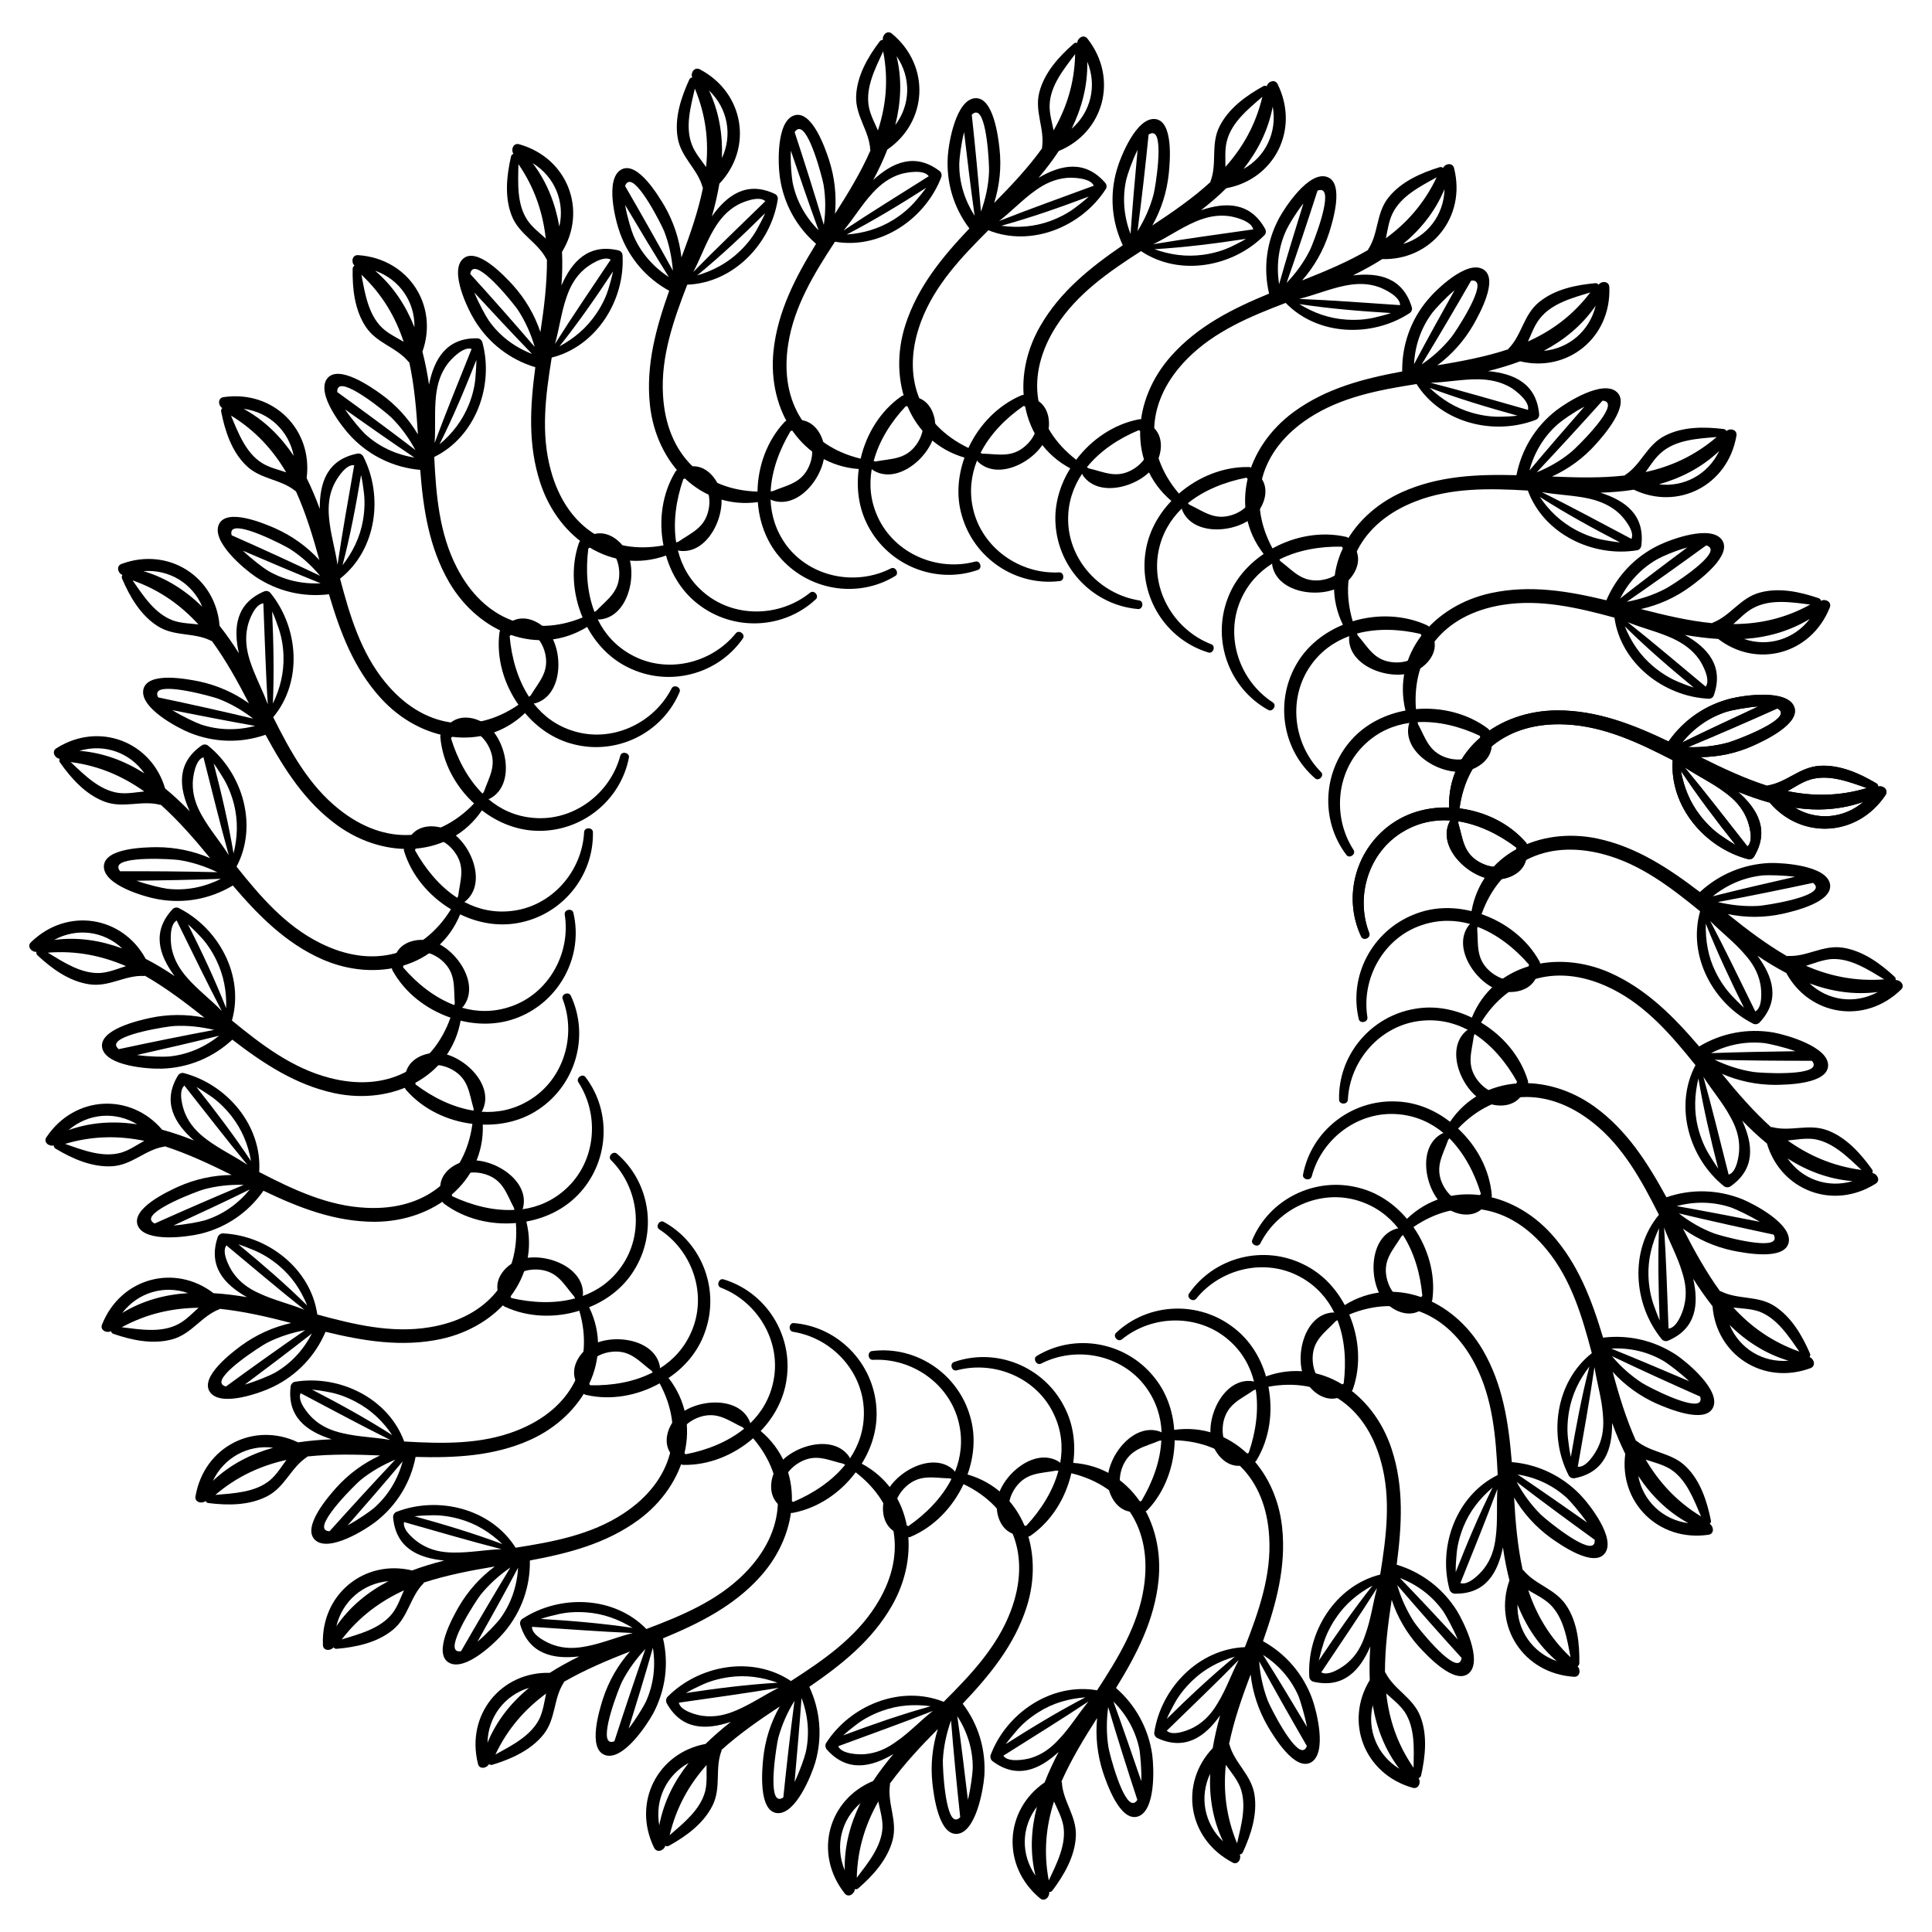
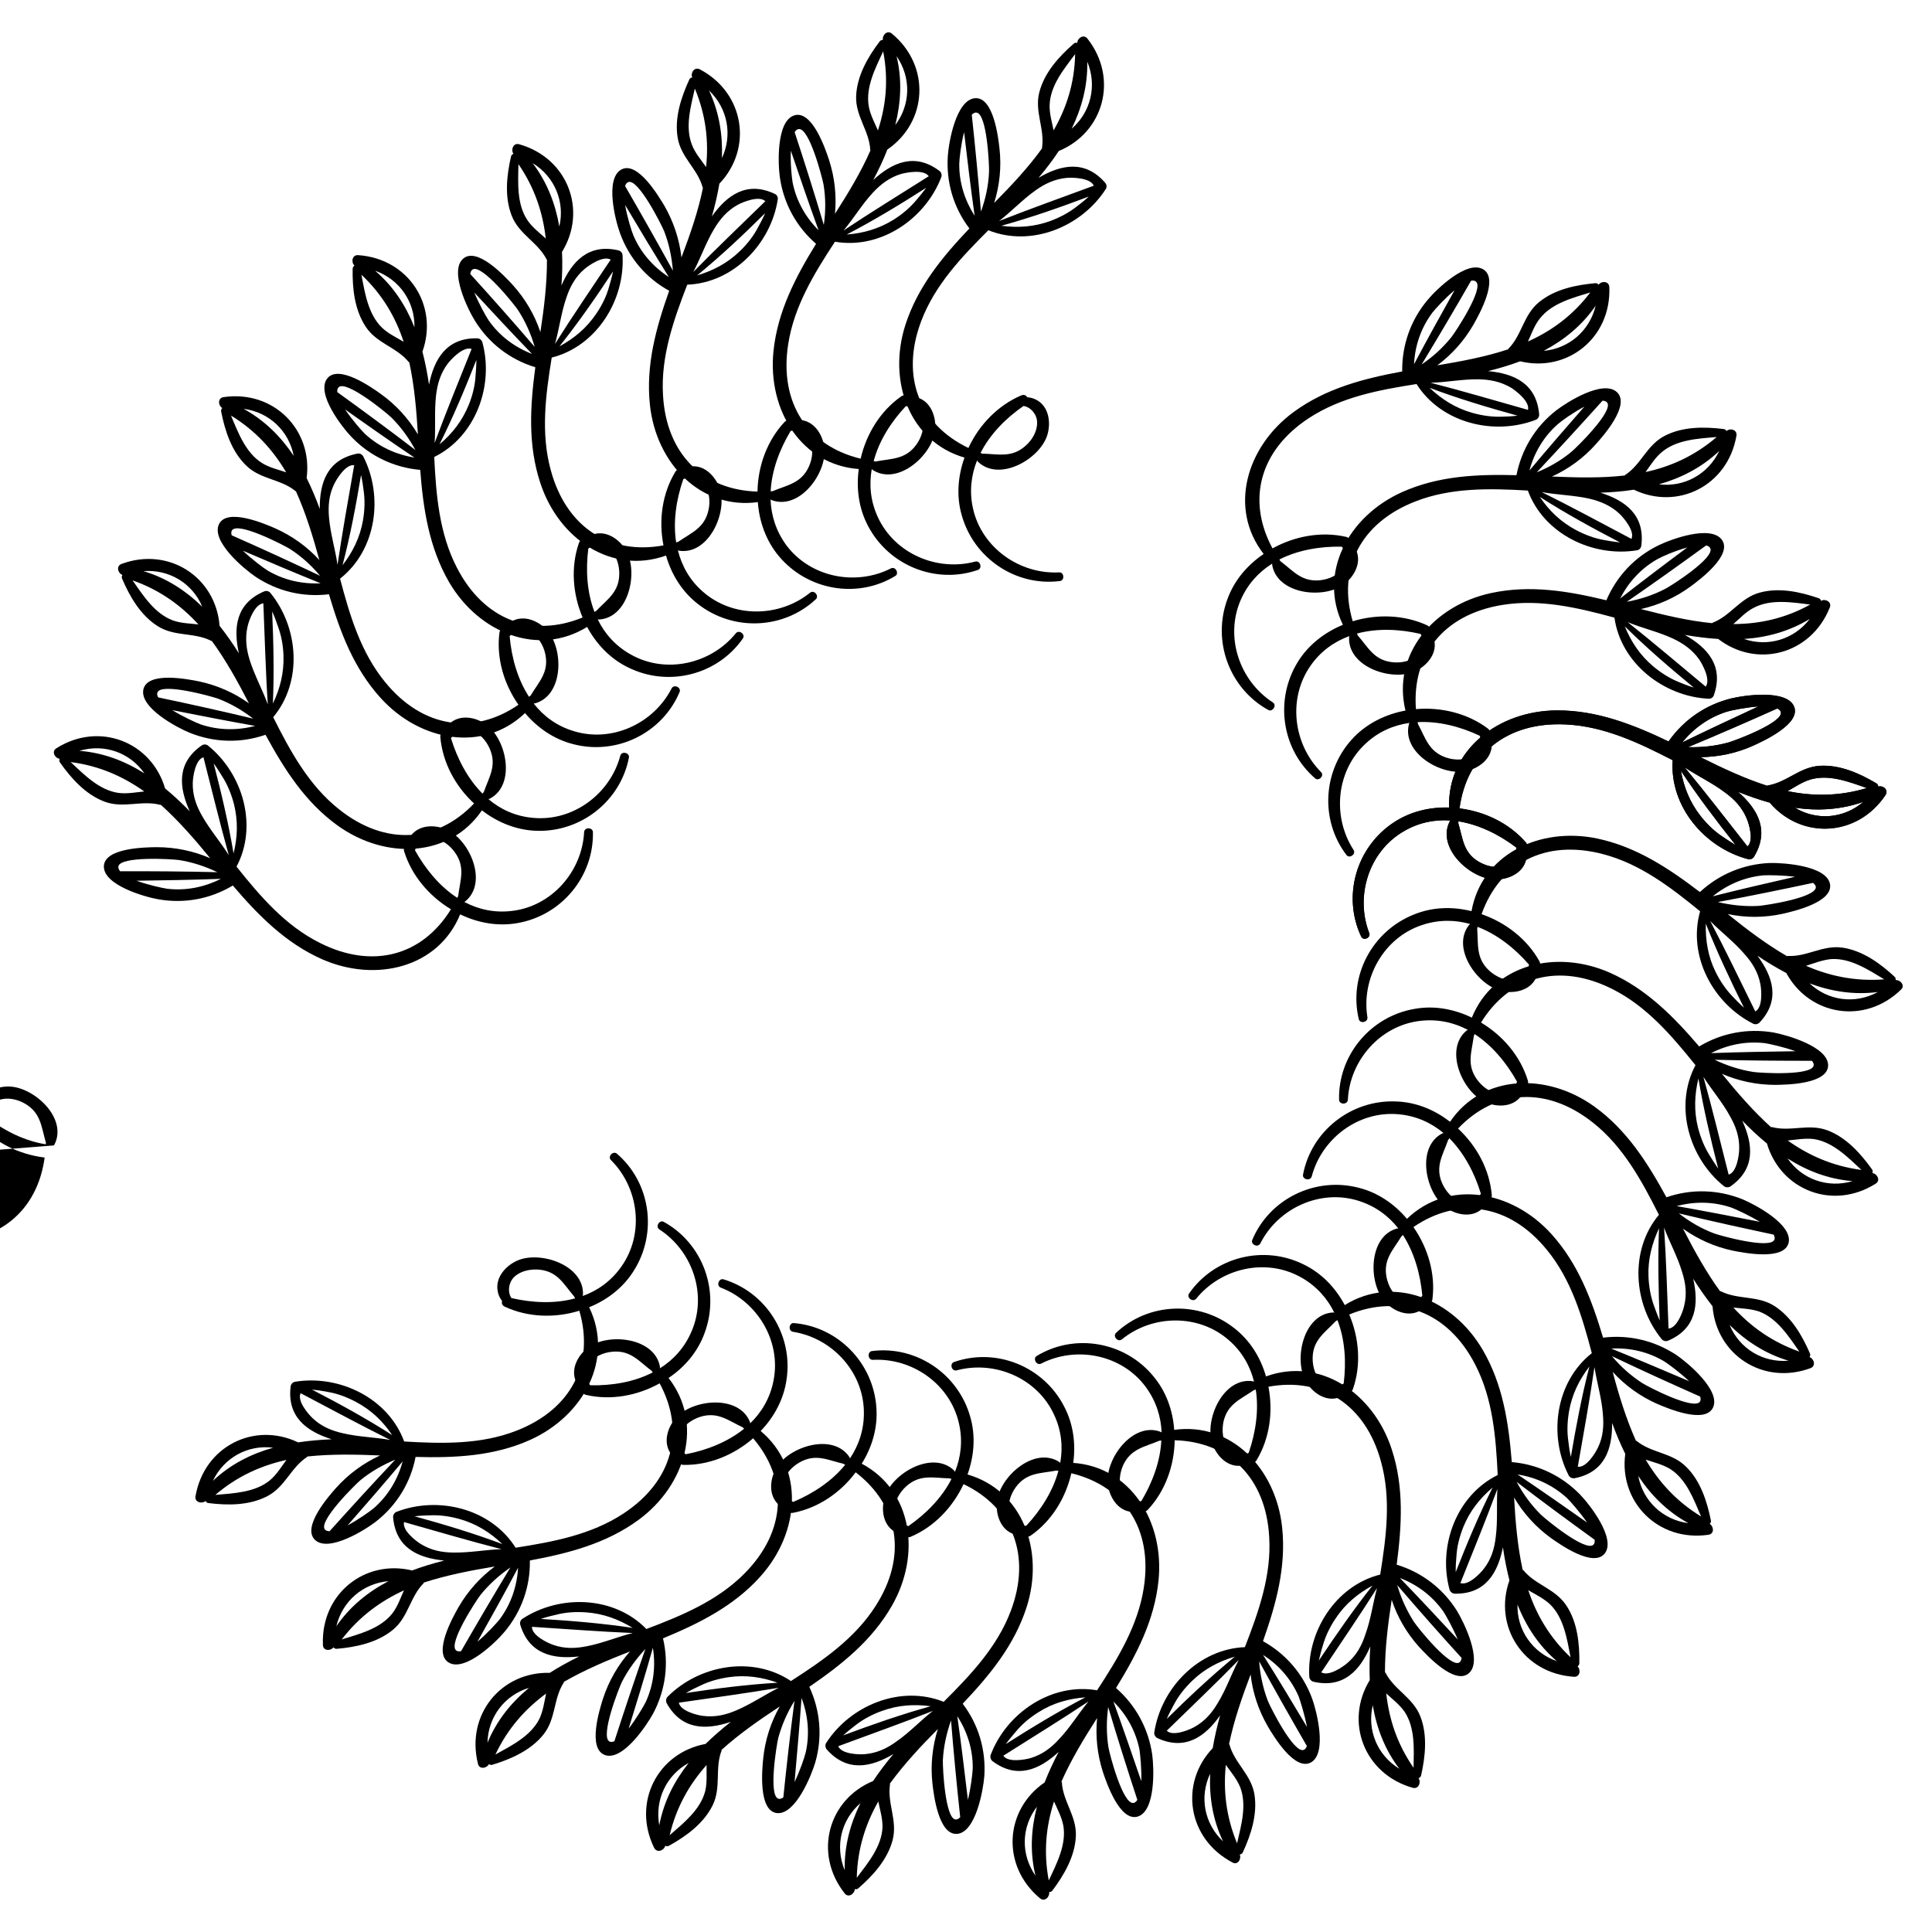
<svg xmlns="http://www.w3.org/2000/svg" fill="#000000" width="800px" height="800px" version="1.1" viewBox="144 144 512 512">
  <g>
    <path d="m641.74 352.45c0-0.316-0.125-0.652-0.461-0.84-4.473-2.664-9.637-4.977-14.969-4.68-5.394 0.293-8.797 4.43-13.875 5.227-0.043 0.02-0.082 0.043-0.105 0.062-6.023-1.891-11.859-4.68-17.719-7.578 4.828-0.043 9.613-1.051 14.148-3.129 2.664-1.219 12.699-5.773 10.645-10.348-2.016-4.535-13.184-2.938-16.648-2.059-6.844 1.68-12.594 5.711-16.582 11.379-9.34-4.473-18.934-8.27-29.535-8.23-15.68 0.062-29.074 10.578-28.633 25.734-5.184-0.148-10.41 1.113-14.758 4.008-9.887 6.59-13.562 19.523-8.523 30.188 0.547 1.176 2.582 0.336 2.121-0.883-3.738-9.762-0.188-21.477 9.027-26.953 4.031-2.394 8.312-3.211 12.492-2.938 0 0.02 0.02 0.043 0.02 0.043-0.082 0.082-0.168 0.105-0.211 0.211-3.59 7.117 5.625 15.449 12.281 15.387 3.316-0.02 7.074-1.723 7.957-5.184 0.273-1.008 0.23-2.016-0.02-2.938 0.379-0.441 0.484-1.09-0.043-1.723-4.41-5.039-10.832-8.164-17.57-9.004 1.93-14.273 12.426-23.008 28.129-22.23 10.18 0.484 19.375 4.871 28.359 9.488-0.84 12.219 8.5 23.195 20.004 26.219 0.609 0.168 1.219-0.105 1.531-0.609 4.242-7.012 1.008-12.68-4.199-17.254 2.75 1.113 5.582 2.121 8.398 2.898 8.332 9.805 23.152 9.172 30.648-1.953 0.965-1.434-0.648-2.715-1.91-2.312m-95.91 16.164c0.336 1.91-1.027 4.113-2.961 4.785-2.289 0.797-4.848 0.211-6.906-0.988-4.219-2.477-4.242-6.172-5.481-10.242 0-0.168 0-0.355 0.02-0.523 5.481 0.879 10.812 3.523 15.328 6.969m56.215-27.859c-3.527 0.988-7.094 1.344-10.684 1.238 7.934-3.316 15.809-6.738 23.656-10.266 0.484 0.25 0.82 0.547 0.922 0.965 0.758 2.754-12.066 7.559-13.895 8.062m-0.336-8.164c1.281-0.398 4.996-1.156 8.293-1.363-6.758 3.106-13.496 6.277-20.195 9.531 3.106-3.801 7.117-6.68 11.902-8.168m-1.195 33.145c-2.266-1.492-4.176-3.379-5.836-5.5-2.832-3.609-4.43-7.598-5.207-11.945 4.492 6.781 9.445 13.289 14.504 19.648-1.363-0.754-2.789-1.781-3.461-2.203m6.402-4.828c0.652 1.555 1.93 6.004 0.168 7.43-0.043-0.062-0.062-0.105-0.082-0.148-5.481-6.969-10.895-14.023-16.562-20.867 3.484 2.371 7.328 4.156 10.727 6.656 2.496 1.852 4.531 4.035 5.75 6.93m12.762-2.832c6.023 0.859 12.09 0.547 18.137-1.574-5.227 4.492-12.445 5.016-18.137 1.574m-1.93-4.43c1.996-1.113 3.84-2.457 6.152-3.086 4.891-1.387 10.141 0.629 14.84 2.266-7.434 2.246-14.359 2.207-20.992 0.82" />
    <path d="m626.57 303.23c-0.043-0.316-0.25-0.609-0.652-0.715-4.891-1.68-10.434-2.875-15.574-1.469-5.184 1.406-7.703 6.152-12.512 7.996-0.043 0.02-0.043 0.062-0.082 0.105-6.297-0.609-12.574-2.121-18.895-3.738 4.723-1.07 9.172-3.043 13.184-6.004 2.352-1.742 11.211-8.293 8.27-12.363-2.961-4.031-13.52-0.125-16.73 1.449-6.34 3.066-11.148 8.207-13.875 14.59-10.055-2.434-20.215-4.156-30.586-1.91-15.344 3.316-26.262 16.375-22.652 31.133-5.078 0.941-9.906 3.231-13.602 6.988-8.293 8.5-9.195 21.914-2.035 31.301 0.797 1.027 2.582-0.211 1.891-1.324-5.711-8.797-4.66-20.973 3.211-28.234 3.441-3.191 7.43-4.871 11.609-5.457v0.02c-0.062 0.082-0.125 0.148-0.148 0.23-2.016 7.727 8.711 13.938 15.219 12.512 3.254-0.715 6.57-3.168 6.719-6.738 0.043-1.051-0.188-2.016-0.652-2.875 0.293-0.504 0.25-1.176-0.379-1.66-5.352-4.008-12.324-5.731-19.062-5.144-1.09-14.359 7.348-25.086 22.859-27.605 10.055-1.637 19.984 0.715 29.746 3.359 1.699 12.133 13.121 20.93 24.98 21.496 0.629 0.02 1.156-0.336 1.363-0.922 2.707-7.727-1.637-12.594-7.684-15.996 2.938 0.504 5.898 0.902 8.836 1.07 10.203 7.852 24.562 4.156 29.559-8.293 0.656-1.531-1.172-2.453-2.324-1.801m-90.434 35.746c0.734 1.805-0.168 4.242-1.93 5.312-2.059 1.238-4.68 1.219-6.926 0.484-4.66-1.555-5.481-5.164-7.496-8.879-0.043-0.168-0.082-0.355-0.105-0.523 5.562-0.297 11.293 1.172 16.457 3.606m49.184-38.938c-3.254 1.699-6.676 2.793-10.203 3.441 7.074-4.891 14.086-9.887 21.035-14.945 0.484 0.125 0.902 0.355 1.07 0.734 1.324 2.519-10.223 9.906-11.902 10.77m-2.035-7.894c1.176-0.672 4.641-2.184 7.852-3.066-5.984 4.449-11.922 8.941-17.801 13.539 2.266-4.383 5.582-8.035 9.949-10.473m5.707 32.645c-2.5-1.008-4.785-2.457-6.844-4.176-3.504-2.938-5.898-6.527-7.559-10.621 5.773 5.688 11.988 11.043 18.262 16.207-1.484-0.426-3.102-1.117-3.859-1.41m5.293-6.047c0.945 1.387 3.129 5.457 1.723 7.223-0.062-0.043-0.082-0.082-0.125-0.125-6.824-5.668-13.582-11.441-20.531-16.961 3.906 1.594 8.039 2.539 11.859 4.281 2.812 1.301 5.269 3.019 7.074 5.582m11.902-5.414c6.047-0.398 11.965-1.996 17.422-5.312-4.199 5.477-11.168 7.492-17.422 5.312m-2.836-3.949c1.723-1.492 3.234-3.191 5.375-4.305 4.512-2.371 10.035-1.492 14.988-0.859-6.801 3.758-13.582 5.144-20.363 5.164" />
    <path d="m601.52 258.24c-0.125-0.293-0.379-0.523-0.777-0.547-5.164-0.629-10.832-0.652-15.574 1.805-4.785 2.457-6.215 7.621-10.539 10.41-0.043 0.02-0.062 0.062-0.082 0.105-6.277 0.715-12.742 0.547-19.25 0.273 4.387-2.016 8.332-4.871 11.652-8.605 1.953-2.184 9.238-10.41 5.519-13.793-3.695-3.336-13.246 2.688-16.078 4.891-5.543 4.324-9.172 10.348-10.516 17.152-10.348-0.273-20.656 0.148-30.332 4.492-14.297 6.422-22.273 21.477-15.66 35.16-4.785 1.973-9.047 5.227-11.84 9.656-6.34 10.055-4.43 23.363 4.492 31.047 0.988 0.84 2.5-0.754 1.555-1.68-7.367-7.41-8.902-19.543-2.707-28.297 2.688-3.82 6.277-6.297 10.223-7.746 0 0 0 0.02 0.02 0.02-0.043 0.082-0.105 0.148-0.105 0.273-0.387 7.941 11.414 11.824 17.5 9.051 3-1.387 5.75-4.473 5.121-7.977-0.168-1.027-0.586-1.93-1.195-2.664 0.168-0.547 0-1.219-0.754-1.555-6.066-2.793-13.227-3.043-19.711-1.07-4.074-13.812 1.973-26.07 16.625-31.762 9.469-3.695 19.711-3.465 29.789-2.875 4.219 11.504 17.191 17.738 28.949 15.828 0.586-0.105 1.027-0.586 1.113-1.195 1.051-8.145-4.242-11.988-10.812-14.066 2.961-0.105 5.941-0.336 8.836-0.797 11.609 5.562 24.875-1.027 27.184-14.254 0.312-1.66-1.66-2.16-2.644-1.281m-81.051 53.762c1.09 1.617 0.734 4.199-0.777 5.582-1.762 1.66-4.324 2.164-6.695 1.91-4.871-0.523-6.383-3.906-9.195-7.117-0.062-0.148-0.125-0.316-0.188-0.484 5.394-1.445 11.293-1.191 16.855 0.109m40.012-48.305c-2.793 2.352-5.918 4.113-9.238 5.481 5.879-6.254 11.691-12.594 17.445-18.996 0.547 0.043 0.965 0.148 1.219 0.504 1.781 2.203-7.981 11.816-9.426 13.012m-3.613-7.324c1.027-0.883 4.074-3.086 7.012-4.617-4.914 5.606-9.781 11.23-14.57 16.941 1.262-4.727 3.781-9.008 7.559-12.324m12.367 30.773c-2.664-0.461-5.164-1.406-7.559-2.664-4.031-2.141-7.137-5.121-9.613-8.797 6.844 4.367 14.023 8.312 21.242 12.051-1.531-0.129-3.297-0.465-4.07-0.59m3.902-7.031c1.219 1.156 4.199 4.703 3.191 6.719-0.062-0.043-0.082-0.082-0.148-0.105-7.828-4.137-15.641-8.375-23.617-12.324 4.156 0.754 8.398 0.82 12.531 1.723 2.965 0.691 5.777 1.848 8.043 3.988m10.496-7.766c5.856-1.66 11.316-4.43 15.977-8.836-2.981 6.254-9.383 9.652-15.977 8.836m-3.547-3.254c1.344-1.828 2.5-3.801 4.344-5.312 3.926-3.273 9.531-3.547 14.504-3.969-5.894 5.059-12.258 7.852-18.848 9.281" />
    <path d="m567.64 219.45c-0.168-0.25-0.484-0.441-0.883-0.398-5.164 0.461-10.727 1.617-14.863 4.996-4.199 3.402-4.535 8.734-8.164 12.387-0.02 0.043-0.02 0.082-0.043 0.125-6.004 2.016-12.324 3.168-18.789 4.262 3.863-2.875 7.137-6.527 9.613-10.832 1.426-2.562 6.844-12.133 2.519-14.633s-12.426 5.375-14.695 8.125c-4.535 5.394-6.824 12.027-6.738 18.957-10.203 1.891-20.152 4.449-28.738 10.727-12.637 9.258-17.32 25.633-7.977 37.641-4.324 2.938-7.789 6.992-9.574 11.902-4.176 11.148 0.484 23.762 10.812 29.453 1.156 0.586 2.309-1.258 1.219-1.996-8.797-5.688-12.805-17.254-8.566-27.102 1.867-4.305 4.828-7.473 8.375-9.699 0 0 0.02 0 0.043 0.02-0.043 0.105-0.082 0.168-0.062 0.273 1.301 7.871 13.645 9.195 18.996 5.227 2.664-1.973 4.703-5.562 3.359-8.879-0.379-0.988-0.988-1.762-1.699-2.371 0.043-0.586-0.25-1.156-1.07-1.363-6.508-1.492-13.582-0.211-19.48 3.066-6.863-12.68-3.504-25.926 9.637-34.531 8.523-5.582 18.559-7.473 28.527-9.027 6.551 10.344 20.531 13.766 31.637 9.465 0.523-0.23 0.902-0.797 0.859-1.406-0.691-8.188-6.656-10.852-13.539-11.484 2.898-0.734 5.773-1.574 8.5-2.602 12.492 3.023 24.141-6.191 23.637-19.605-0.039-1.68-2.055-1.766-2.852-0.695m-68.078 69.422c1.387 1.363 1.555 3.945 0.379 5.648-1.363 1.973-3.777 3-6.129 3.254-4.891 0.484-7.074-2.477-10.496-5.059-0.082-0.148-0.188-0.273-0.273-0.441 4.953-2.519 10.812-3.508 16.52-3.402m29.098-55.566c-2.289 2.875-4.934 5.246-7.914 7.285 4.449-7.328 8.836-14.758 13.098-22.188 0.523-0.105 0.965-0.062 1.301 0.23 2.203 1.762-5.332 13.203-6.484 14.672m-5.102-6.402c0.82-1.07 3.379-3.863 5.918-5.984-3.652 6.508-7.262 13.035-10.746 19.605 0.25-4.91 1.824-9.59 4.828-13.621m18.516 27.52c-2.707 0.105-5.352-0.293-7.957-1.027-4.387-1.258-8.039-3.547-11.25-6.613 7.598 2.856 15.449 5.207 23.281 7.367-1.516 0.211-3.277 0.254-4.074 0.273m2.352-7.684c1.426 0.902 5.082 3.715 4.492 5.918-0.043-0.02-0.082-0.043-0.148-0.082-8.5-2.394-17.047-4.934-25.652-7.137 4.242-0.125 8.375-0.965 12.594-0.922 3.086 0.039 6.027 0.629 8.715 2.223m8.668-9.762c5.375-2.856 10.141-6.695 13.77-11.965-1.594 6.719-7.156 11.379-13.77 11.965m-4.176-2.477c0.965-2.059 1.66-4.219 3.168-6.109 3.148-4.008 8.586-5.438 13.352-6.887-4.703 6.195-10.352 10.227-16.52 12.996" />
-     <path d="m526.43 188.52c-0.23-0.211-0.547-0.336-0.922-0.211-4.953 1.531-10.16 3.82-13.52 7.996-3.379 4.199-2.582 9.488-5.414 13.793 0 0.043-0.02 0.082-0.02 0.148-5.481 3.211-11.418 5.668-17.488 8.082 3.191-3.633 5.625-7.871 7.16-12.617 0.883-2.793 4.176-13.289-0.586-14.84-4.746-1.555-11 7.852-12.699 11-3.316 6.215-4.199 13.16-2.625 19.941-9.578 3.949-18.793 8.523-25.891 16.461-10.453 11.672-11.609 28.652 0 38.477-3.59 3.758-6.129 8.461-6.863 13.625-1.762 11.777 5.414 23.152 16.711 26.555 1.238 0.355 1.973-1.699 0.754-2.184-9.762-3.758-16.078-14.254-14-24.73 0.922-4.598 3.148-8.312 6.152-11.25 0 0 0.02 0 0.043 0.02 0 0.105-0.02 0.188 0.02 0.273 2.898 7.41 15.242 6.172 19.668 1.156 2.184-2.477 3.441-6.422 1.426-9.383-0.547-0.883-1.324-1.512-2.184-1.973-0.062-0.586-0.461-1.09-1.301-1.09-6.695-0.105-13.309 2.602-18.43 7.031-9.34-10.98-8.797-24.625 2.266-35.77 7.16-7.223 16.605-11.168 26.031-14.758 8.523 8.797 22.945 9.215 32.875 2.688 0.484-0.336 0.734-0.965 0.547-1.555-2.371-7.852-8.754-9.238-15.598-8.418 2.664-1.324 5.312-2.75 7.766-4.324 12.848 0.355 22.316-11.062 19.039-24.078-0.355-1.598-2.394-1.262-2.918-0.066m-52.164 82.078c1.637 1.027 2.371 3.527 1.555 5.438-0.945 2.203-3.106 3.738-5.332 4.449-4.68 1.492-7.43-0.945-11.316-2.75l-0.379-0.379c4.348-3.504 9.887-5.664 15.473-6.758m16.918-60.391c-1.617 3.273-3.738 6.172-6.215 8.754 2.832-8.102 5.562-16.27 8.188-24.434 0.504-0.211 0.945-0.25 1.324-0.062 2.539 1.297-2.5 14.039-3.297 15.742m-6.297-5.231c0.547-1.219 2.477-4.473 4.535-7.074-2.227 7.117-4.41 14.254-6.445 21.41-0.758-4.848-0.211-9.758 1.91-14.336m23.824 23.07c-2.625 0.672-5.289 0.84-7.996 0.652-4.555-0.316-8.605-1.785-12.387-4.113 8.039 1.219 16.207 1.891 24.309 2.371-1.426 0.504-3.191 0.902-3.926 1.09m0.695-7.977c1.574 0.566 5.731 2.582 5.625 4.828-0.043 0-0.105-0.02-0.148-0.043-8.859-0.586-17.719-1.281-26.598-1.637 4.074-1.008 7.977-2.664 12.113-3.504 3.047-0.629 6.027-0.691 9.008 0.355m6.422-11.398c4.68-3.906 8.543-8.648 10.98-14.547-0.148 6.906-4.621 12.617-10.98 14.547m-4.555-1.531c0.484-2.203 0.734-4.473 1.785-6.613 2.266-4.578 7.285-7.117 11.672-9.531-3.34 7.035-8 12.156-13.457 16.145" />
-     <path d="m479.71 166.86c-0.273-0.148-0.629-0.211-0.965 0-4.535 2.519-9.133 5.836-11.547 10.621-2.434 4.785-0.566 9.824-2.414 14.609v0.148c-4.66 4.281-9.992 7.934-15.406 11.523 2.352-4.199 3.863-8.859 4.367-13.812 0.293-2.918 1.324-13.855-3.609-14.402-4.977-0.504-9.172 9.973-10.16 13.414-1.973 6.758-1.363 13.75 1.574 20.027-8.566 5.879-16.625 12.258-21.914 21.496-7.809 13.602-5.414 30.461 7.996 37.641-2.75 4.43-4.262 9.551-3.906 14.777 0.754 11.883 10.141 21.516 21.895 22.504 1.281 0.082 1.574-2.078 0.273-2.289-10.328-1.637-18.703-10.602-18.828-21.285-0.062-4.68 1.363-8.797 3.695-12.281h0.043c0.02 0.105 0.02 0.188 0.062 0.273 4.367 6.656 16.184 2.856 19.5-2.938 1.594-2.856 2.016-7.012-0.566-9.488-0.754-0.754-1.617-1.195-2.539-1.469-0.168-0.547-0.691-0.965-1.492-0.797-6.57 1.281-12.512 5.312-16.562 10.707-11.418-8.797-13.73-22.25-5.246-35.457 5.5-8.566 13.918-14.379 22.418-19.836 10.18 6.824 24.328 4.242 32.707-4.219 0.418-0.418 0.484-1.09 0.211-1.617-3.945-7.199-10.477-7.223-17.023-4.996 2.352-1.848 4.641-3.777 6.695-5.836 12.66-2.309 19.543-15.449 13.645-27.52-0.699-1.535-2.633-0.777-2.902 0.5m-33.945 91.148c1.828 0.672 3.043 2.938 2.644 4.977-0.441 2.352-2.246 4.305-4.305 5.481-4.281 2.434-7.473 0.609-11.629-0.355-0.125-0.105-0.273-0.188-0.441-0.293 3.508-4.352 8.441-7.606 13.73-9.809m3.969-62.598c-0.922 3.547-2.394 6.801-4.281 9.844 1.113-8.5 2.078-17.066 2.938-25.59 0.441-0.293 0.859-0.441 1.281-0.336 2.746 0.715 0.523 14.234 0.062 16.082m-7.266-3.82c0.316-1.301 1.512-4.891 3-7.871-0.691 7.43-1.344 14.863-1.867 22.293-1.742-4.578-2.223-9.512-1.133-14.422m28.109 17.633c-2.434 1.195-4.996 1.91-7.684 2.289-4.555 0.629-8.773 0.02-12.953-1.469 8.102-0.484 16.227-1.512 24.266-2.75-1.301 0.816-2.894 1.574-3.629 1.93m-0.965-7.957c1.66 0.211 6.129 1.324 6.508 3.57-0.043 0-0.082 0-0.168-0.02-8.773 1.258-17.59 2.434-26.344 3.906 3.801-1.828 7.262-4.281 11.148-5.961 2.828-1.223 5.746-1.895 8.855-1.496m3.926-12.488c3.758-4.785 6.57-10.242 7.746-16.52 1.238 6.801-1.934 13.309-7.746 16.52m-4.789-0.547c0.02-2.266-0.211-4.535 0.379-6.844 1.258-4.953 5.625-8.461 9.406-11.734-1.785 7.559-5.293 13.539-9.785 18.578" />
    <path d="m429.49 155.38c-0.293-0.105-0.672-0.082-0.945 0.188-3.906 3.422-7.727 7.621-9.09 12.785-1.387 5.184 1.469 9.719 0.691 14.82 0.02 0.043 0.02 0.082 0.02 0.125-3.695 5.144-8.102 9.824-12.699 14.484 1.426-4.598 1.973-9.469 1.406-14.422-0.316-2.918-1.594-13.832-6.551-13.328-4.977 0.523-6.887 11.652-7.137 15.242-0.484 7.012 1.512 13.73 5.711 19.27-7.137 7.516-13.707 15.449-16.961 25.566-4.785 14.926 1.07 30.898 15.66 35.16-1.742 4.891-2.184 10.223-0.734 15.242 3.191 11.461 14.359 18.957 26.051 17.465 1.281-0.168 1.113-2.352-0.211-2.289-10.434 0.547-20.488-6.465-22.84-16.898-1.027-4.555-0.484-8.879 1.07-12.762h0.02c0.062 0.082 0.082 0.168 0.125 0.25 5.668 5.606 16.438-0.566 18.453-6.926 0.988-3.148 0.523-7.285-2.5-9.172-0.902-0.566-1.828-0.84-2.793-0.902-0.273-0.504-0.883-0.797-1.617-0.484-6.152 2.625-11.148 7.789-13.98 13.918-12.992-6.215-18.055-18.914-12.512-33.609 3.609-9.531 10.645-16.961 17.801-24.078 11.379 4.555 24.688-0.922 31.109-10.914 0.316-0.504 0.273-1.156-0.105-1.617-5.375-6.215-11.754-4.871-17.719-1.363 1.953-2.289 3.758-4.66 5.375-7.117 11.883-4.891 15.891-19.164 7.621-29.746-0.977-1.324-2.719-0.188-2.719 1.113m-14.254 96.207c1.91 0.273 3.59 2.246 3.609 4.324 0.062 2.394-1.301 4.68-3.066 6.234-3.652 3.254-7.18 2.164-11.441 2.078-0.148-0.062-0.316-0.125-0.484-0.188 2.523-4.977 6.68-9.195 11.383-12.449m-9.133-62.055c-0.148 3.652-0.922 7.16-2.141 10.539-0.691-8.566-1.512-17.129-2.434-25.652 0.355-0.379 0.777-0.629 1.195-0.586 2.836 0.125 3.445 13.812 3.379 15.699m-7.891-2.203c0.043-1.344 0.461-5.102 1.281-8.312 0.859 7.41 1.762 14.801 2.793 22.168-2.625-4.117-4.137-8.816-4.074-13.855m31.152 11.379c-2.121 1.68-4.512 2.918-7.031 3.863-4.305 1.555-8.586 1.848-12.973 1.258 7.828-2.164 15.574-4.871 23.176-7.746-1.117 1.07-2.523 2.141-3.172 2.625m-2.582-7.578c1.637-0.125 6.254 0.02 7.094 2.121-0.062 0.02-0.105 0.02-0.168 0.02-8.293 3.066-16.688 6.047-24.938 9.301 3.336-2.582 6.215-5.688 9.656-8.125 2.519-1.805 5.207-3.047 8.355-3.316m1.215-13.016c2.664-5.481 4.281-11.379 4.137-17.781 2.668 6.402 0.902 13.414-4.137 17.781m-4.785 0.441c-0.418-2.203-1.133-4.387-1.051-6.758 0.188-5.121 3.738-9.445 6.758-13.457-0.145 7.785-2.348 14.355-5.707 20.215" />
    <path d="m377.98 154.6c-0.293-0.043-0.652 0.082-0.859 0.379-3.148 4.156-5.984 9.07-6.234 14.402-0.25 5.375 3.484 9.215 3.738 14.336 0.02 0.043 0.02 0.082 0.062 0.125-2.539 5.816-5.898 11.316-9.406 16.816 0.441-4.828-0.062-9.656-1.617-14.402-0.922-2.769-4.449-13.203-9.195-11.672s-4.305 12.805-3.801 16.375c0.988 6.949 4.367 13.121 9.594 17.656-5.457 8.859-10.223 17.969-11.293 28.551-1.555 15.598 7.453 30.02 22.609 31.133-0.691 5.144 0 10.453 2.457 15.074 5.519 10.539 18.012 15.555 29.156 11.652 1.195-0.441 0.586-2.539-0.715-2.203-10.117 2.707-21.371-2.078-25.84-11.777-1.973-4.262-2.332-8.586-1.617-12.723 0 0 0.02-0.02 0.043 0 0.062 0.082 0.105 0.148 0.188 0.211 6.695 4.324 15.934-3.969 16.582-10.621 0.293-3.273-1.008-7.223-4.367-8.438-0.988-0.379-1.973-0.441-2.938-0.316-0.379-0.418-1.027-0.586-1.68-0.125-5.5 3.84-9.258 9.93-10.77 16.52-14.023-3.379-21.602-14.738-19.207-30.27 1.531-10.055 6.887-18.809 12.406-27.227 12.07 2.098 23.973-6.047 28.191-17.152 0.188-0.547 0-1.195-0.461-1.574-6.527-4.953-12.492-2.309-17.59 2.371 1.406-2.644 2.688-5.332 3.738-8.062 10.602-7.262 11.566-22.062 1.281-30.668-1.281-1.141-2.688 0.328-2.457 1.629m6.047 97.066c1.93-0.125 3.988 1.469 4.473 3.465 0.523 2.352-0.316 4.871-1.699 6.758-2.875 3.945-6.59 3.609-10.746 4.41-0.168-0.043-0.336-0.043-0.523-0.082 1.422-5.418 4.613-10.395 8.496-14.551m-21.789-58.797c0.609 3.609 0.586 7.199 0.082 10.746-2.457-8.23-5.039-16.438-7.727-24.582 0.293-0.461 0.609-0.777 1.051-0.82 2.816-0.461 6.234 12.785 6.594 14.656m-8.188-0.527c-0.23-1.344-0.629-5.082-0.461-8.398 2.394 7.055 4.809 14.129 7.348 21.098-3.465-3.484-5.898-7.766-6.887-12.699m32.832 4.641c-1.723 2.078-3.777 3.801-6.086 5.246-3.863 2.414-8.02 3.59-12.406 3.926 7.18-3.738 14.211-7.996 21.055-12.387-0.906 1.285-2.059 2.606-2.562 3.215m-4.137-6.863c1.594-0.461 6.172-1.281 7.391 0.609-0.043 0.02-0.082 0.062-0.148 0.062-7.473 4.746-15.074 9.383-22.441 14.297 2.688-3.211 4.848-6.863 7.727-9.973 2.098-2.289 4.492-4.094 7.473-4.996m-1.488-12.996c1.492-5.898 1.848-12.008 0.336-18.242 3.945 5.711 3.691 12.953-0.336 18.242m-4.598 1.449c-0.883-2.078-2.016-4.074-2.434-6.422-0.859-5.039 1.723-10.012 3.82-14.547 1.488 7.641 0.711 14.547-1.387 20.969" />
    <path d="m327.45 164.53c-0.316 0.02-0.629 0.211-0.777 0.547-2.16 4.723-3.965 10.117-3.086 15.406 0.859 5.289 5.332 8.27 6.633 13.227 0.043 0.02 0.062 0.082 0.062 0.105-1.258 6.215-3.379 12.281-5.688 18.41-0.543-4.789-2.078-9.449-4.555-13.75-1.531-2.519-7.117-11.988-11.441-9.512-4.324 2.5-1.531 13.434-0.293 16.816 2.394 6.613 6.969 11.945 13.035 15.281-3.461 9.781-6.234 19.691-5.102 30.27 1.68 15.578 13.543 27.793 28.594 25.738 0.379 5.184 2.184 10.242 5.519 14.254 7.621 9.152 20.844 11.461 30.922 5.312 1.07-0.672 0.062-2.582-1.133-2.016-9.32 4.746-21.348 2.434-27.75-6.129-2.754-3.762-4.031-7.918-4.18-12.117l0.02-0.02c0.082 0.062 0.148 0.125 0.23 0.168 7.43 2.832 14.777-7.223 14-13.832-0.355-3.273-2.457-6.844-6.004-7.348-1.047-0.148-2.012-0.023-2.914 0.312-0.461-0.336-1.133-0.355-1.68 0.23-4.574 4.914-7.012 11.633-7.117 18.391-14.379-0.398-24.184-9.93-25.043-25.609-0.609-10.16 2.793-19.816 6.426-29.223 12.258-0.461 22.207-10.895 23.992-22.629 0.082-0.586-0.23-1.176-0.777-1.426-7.41-3.508-12.68 0.312-16.688 5.961 0.84-2.875 1.488-5.773 1.992-8.672 8.859-9.301 6.719-23.973-5.121-30.27-1.488-0.82-2.602 0.926-2.078 2.121m26.074 93.688c1.891-0.523 4.242 0.609 5.082 2.477 1.027 2.184 0.734 4.809-0.23 6.949-2.019 4.449-5.691 4.871-9.617 6.527-0.188 0-0.336 0.043-0.523 0.043 0.27-5.562 2.371-11.105 5.289-15.996m-33.527-52.984c1.324 3.402 2.035 6.926 2.332 10.496-4.137-7.516-8.375-15.008-12.68-22.441 0.188-0.504 0.441-0.883 0.859-1.027 2.625-1.008 8.754 11.23 9.488 12.973m-8.121 1.195c-0.527-1.238-1.66-4.848-2.207-8.102 3.801 6.422 7.66 12.805 11.586 19.102-4.109-2.688-7.406-6.379-9.379-11m33.062-2.266c-1.238 2.394-2.879 4.492-4.852 6.383-3.273 3.188-7.094 5.184-11.336 6.441 6.277-5.144 12.281-10.789 18.031-16.5-0.605 1.43-1.469 2.961-1.844 3.676m-5.438-5.879c1.469-0.797 5.731-2.519 7.348-0.945-0.023 0.043-0.062 0.062-0.148 0.105-6.316 6.195-12.785 12.301-18.977 18.641 1.973-3.715 3.336-7.727 5.5-11.355 1.574-2.668 3.527-4.934 6.277-6.445m-4.18-12.383c0.23-6.086-0.691-12.133-3.422-17.926 4.996 4.762 6.258 11.879 3.422 17.926m-4.195 2.371c-1.281-1.848-2.812-3.57-3.695-5.754-1.934-4.766-0.398-10.18 0.715-15.051 2.981 7.16 3.691 14.066 2.981 20.805" />
    <path d="m280.07 184.77c-0.293 0.105-0.566 0.336-0.648 0.715-1.156 5.059-1.762 10.707 0.188 15.68 1.953 4.996 6.906 6.992 9.238 11.566 0.039 0.023 0.062 0.066 0.102 0.086 0.023 6.34-0.754 12.742-1.742 19.188-1.531-4.578-3.988-8.797-7.328-12.492-1.996-2.164-9.445-10.266-13.184-6.926-3.672 3.336 1.305 13.457 3.215 16.5 3.715 5.961 9.32 10.223 15.953 12.238-1.363 10.285-2.016 20.551 1.324 30.668 4.871 14.883 18.996 24.371 33.312 19.23 1.426 4.996 4.242 9.551 8.355 12.762 9.32 7.391 22.777 6.863 31.363-1.195 0.922-0.883-0.461-2.562-1.531-1.723-8.125 6.57-20.383 6.801-28.426-0.273-3.527-3.062-5.582-6.863-6.613-10.938l0.02-0.02c0.062 0.043 0.148 0.105 0.25 0.105 7.856 1.219 12.938-10.098 10.836-16.438-1.07-3.106-3.84-6.191-7.41-5.918-1.047 0.039-1.992 0.375-2.789 0.879-0.527-0.23-1.199-0.105-1.598 0.59-3.465 5.731-4.449 12.824-3.129 19.48-14.168 2.602-25.715-4.703-29.848-19.859-2.711-9.805-1.387-19.941 0.23-29.914 11.902-3 19.48-15.262 18.766-27.145-0.043-0.586-0.441-1.09-1.051-1.258-7.977-1.891-12.387 2.961-15.137 9.301 0.215-2.981 0.297-5.961 0.148-8.902 6.738-10.938 1.594-24.855-11.336-28.527-1.574-0.461-2.285 1.469-1.531 2.539m45.008 86.215c1.699-0.902 4.238-0.293 5.5 1.344 1.449 1.934 1.699 4.555 1.176 6.863-1.051 4.785-4.535 5.961-8.02 8.398-0.188 0.043-0.355 0.105-0.547 0.148-0.859-5.5 0.023-11.359 1.891-16.754m-43.832-44.859c1.996 3.066 3.465 6.359 4.449 9.805-5.606-6.527-11.293-12.973-17.066-19.312 0.062-0.547 0.23-0.965 0.609-1.195 2.394-1.555 10.957 9.148 12.008 10.703m-7.684 2.875c-0.754-1.113-2.602-4.41-3.863-7.473 5.059 5.481 10.141 10.938 15.305 16.27-4.555-1.762-8.543-4.703-11.441-8.797m31.867-9.09c-0.691 2.582-1.891 4.977-3.422 7.242-2.562 3.781-5.856 6.531-9.742 8.629 5.059-6.34 9.719-13.078 14.191-19.859-0.293 1.512-0.797 3.191-1.027 3.988m-6.527-4.617c1.281-1.09 5.082-3.672 6.992-2.457-0.047 0.043-0.066 0.086-0.148 0.105-4.914 7.367-9.953 14.715-14.676 22.211 1.156-4.051 1.637-8.25 3.023-12.258 0.965-2.941 2.414-5.566 4.809-7.602m-6.676-11.25c-1.031-6.004-3.215-11.734-7.074-16.816 5.875 3.59 8.605 10.309 7.074 16.816m-3.59 3.168c-1.66-1.531-3.508-2.875-4.852-4.848-2.856-4.262-2.496-9.867-2.391-14.863 4.387 6.383 6.484 12.992 7.242 19.711" />
    <path d="m237.94 214.39c-0.254 0.168-0.484 0.461-0.484 0.84-0.086 5.184 0.484 10.832 3.441 15.324 2.938 4.492 8.207 5.414 11.441 9.406 0.043 0 0.082 0.02 0.125 0.043 1.344 6.191 1.891 12.617 2.289 19.125-2.457-4.16-5.75-7.793-9.781-10.688-2.394-1.723-11.355-8.082-14.316-4.055-2.898 4.031 4.07 12.91 6.57 15.492 4.891 5.039 11.23 8.039 18.137 8.648 0.797 10.352 2.328 20.531 7.641 29.727 7.894 13.539 23.699 19.879 36.59 11.883 2.457 4.574 6.152 8.457 10.875 10.746 10.664 5.289 23.68 1.996 30.418-7.703 0.715-1.051-1.008-2.394-1.867-1.363-6.594 8.121-18.52 10.895-27.84 5.644-4.07-2.266-6.945-5.543-8.773-9.32 0 0 0.02-0.02 0.043-0.02 0.082 0.02 0.145 0.062 0.273 0.062 7.914-0.441 10.539-12.594 7.16-18.348-1.66-2.832-5.039-5.269-8.48-4.281-1.051 0.293-1.848 0.777-2.539 1.469-0.594-0.105-1.199 0.148-1.453 0.902-2.184 6.34-1.66 13.477 0.988 19.711-13.309 5.481-26.137 0.758-33.316-13.203-4.68-9.047-5.519-19.25-6.004-29.328 11.02-5.414 15.891-18.977 12.742-30.438-0.188-0.566-0.715-0.984-1.32-1.008-8.168-0.168-11.441 5.481-12.809 12.262-0.438-2.981-1.004-5.898-1.742-8.734 4.324-12.113-3.609-24.645-17.004-25.566-1.656-0.148-1.949 1.91-1.004 2.769m61.969 74.984c1.469-1.238 4.051-1.156 5.625 0.188 1.828 1.574 2.582 4.113 2.582 6.445 0 4.914-3.168 6.801-6.109 9.887-0.168 0.086-0.316 0.188-0.461 0.273-2.016-5.207-2.352-11.125-1.637-16.793m-52.211-34.742c2.582 2.562 4.68 5.481 6.383 8.629-6.801-5.207-13.75-10.328-20.699-15.348-0.039-0.547 0.043-0.984 0.359-1.281 1.992-1.992 12.594 6.676 13.957 8m-6.945 4.387c-0.969-0.922-3.445-3.777-5.312-6.508 6.086 4.305 12.195 8.586 18.367 12.742-4.848-0.777-9.34-2.832-13.055-6.234m29.281-15.535c-0.145 2.688-0.797 5.293-1.805 7.809-1.742 4.242-4.367 7.621-7.766 10.477 3.633-7.242 6.801-14.82 9.781-22.379 0 1.535-0.145 3.297-0.211 4.094m-7.348-3.148c1.031-1.344 4.223-4.66 6.34-3.84-0.02 0.043-0.062 0.082-0.102 0.125-3.277 8.23-6.676 16.457-9.742 24.77 0.293-4.199-0.105-8.418 0.379-12.617 0.355-3.082 1.215-5.918 3.125-8.438m-8.855-9.613c-2.246-5.648-5.543-10.812-10.414-14.969 6.508 2.289 10.559 8.293 10.414 14.969m-2.856 3.863c-1.934-1.176-4.012-2.102-5.754-3.758-3.652-3.57-4.512-9.109-5.438-14.023 5.648 5.312 9.07 11.355 11.191 17.781" />
    <path d="m202.9 252.13c-0.207 0.234-0.375 0.547-0.293 0.926 1.008 5.082 2.731 10.496 6.57 14.254 3.801 3.777 9.152 3.57 13.121 6.824 0.062 0 0.082 0.02 0.125 0.043 2.602 5.773 4.492 11.945 6.215 18.242-3.273-3.57-7.242-6.422-11.777-8.438-2.688-1.16-12.805-5.527-14.863-0.992-2.016 4.555 6.676 11.777 9.637 13.793 5.836 3.926 12.66 5.543 19.543 4.703 2.941 9.949 6.527 19.582 13.688 27.477 10.516 11.609 27.289 14.527 38.27 4.008 3.336 3.969 7.766 6.992 12.824 8.254 11.523 2.981 23.594-2.961 28.148-13.855 0.461-1.176-1.449-2.141-2.121-0.945-4.742 9.301-15.824 14.484-26.004 11.312-4.492-1.363-7.977-3.988-10.559-7.305 0 0 0.02-0.02 0.043-0.02 0.082 0.02 0.168 0.02 0.273 0 7.66-2.078 7.703-14.504 3.191-19.438-2.231-2.414-6.008-4.074-9.176-2.394-0.926 0.484-1.641 1.133-2.184 1.93-0.59 0.023-1.137 0.398-1.219 1.199-0.84 6.652 1.156 13.52 5.039 19.059-11.84 8.145-25.402 6.172-35.309-5.981-6.465-7.852-9.383-17.676-11.965-27.438 9.656-7.578 11.566-21.852 6.129-32.434-0.297-0.504-0.902-0.816-1.469-0.715-8.082 1.555-10.098 7.746-10.035 14.676-1.031-2.836-2.184-5.562-3.484-8.188 1.68-12.742-8.691-23.344-21.957-21.453-1.66 0.188-1.512 2.246-0.402 2.894m76.16 60.48c1.219-1.531 3.777-1.996 5.582-1.008 2.098 1.176 3.379 3.465 3.883 5.793 0.988 4.809-1.723 7.285-3.906 10.938-0.164 0.105-0.289 0.23-0.414 0.336-3.043-4.66-4.641-10.391-5.144-16.059m-58.273-23.156c3.086 1.973 5.731 4.387 8.039 7.137-7.746-3.672-15.574-7.262-23.426-10.727-0.148-0.523-0.168-0.965 0.082-1.32 1.535-2.371 13.711 3.926 15.305 4.91m-5.856 5.754c-1.156-0.715-4.18-2.981-6.57-5.269 6.844 2.938 13.707 5.856 20.613 8.648-4.891 0.23-9.699-0.82-14.043-3.379m25.422-21.285c0.398 2.644 0.293 5.352-0.168 8.016-0.801 4.516-2.711 8.379-5.418 11.863 2.078-7.852 3.57-15.91 4.914-23.93 0.336 1.508 0.586 3.25 0.672 4.051m-7.832-1.555c0.715-1.512 3.148-5.438 5.375-5.082-0.023 0.043-0.023 0.105-0.062 0.168-1.512 8.711-3.106 17.488-4.387 26.238-0.609-4.152-1.871-8.203-2.246-12.426-0.273-3.086-0.066-6.043 1.32-8.898m-10.684-7.559c-3.379-5.059-7.684-9.402-13.289-12.469 6.824 0.883 12.027 5.922 13.289 12.469m-1.996 4.367c-2.121-0.734-4.387-1.219-6.422-2.477-4.324-2.731-6.277-7.977-8.207-12.574 6.59 4.031 11.188 9.215 14.629 15.051" />
    <path d="m176.45 296.36c-0.168 0.254-0.25 0.609-0.105 0.969 2.039 4.762 4.871 9.676 9.387 12.574 4.535 2.898 9.699 1.594 14.273 3.945 0.043-0.02 0.062 0 0.125 0 3.738 5.102 6.863 10.77 9.844 16.543-3.902-2.793-8.352-4.766-13.223-5.816-2.898-0.566-13.668-2.75-14.758 2.141-1.008 4.871 8.984 10.141 12.301 11.484 6.527 2.625 13.52 2.793 20.07 0.523 4.977 9.133 10.477 17.82 19.082 24.035 12.723 9.152 29.727 8.543 38.27-4.008 4.113 3.191 9.09 5.207 14.273 5.414 11.883 0.484 22.461-7.828 24.688-19.418 0.211-1.258-1.91-1.805-2.289-0.484-2.688 10.098-12.469 17.465-23.09 16.48-4.68-0.398-8.668-2.246-11.84-4.953 0 0.02 0-0.02 0.02-0.043 0.082 0 0.168-0.02 0.273-0.062 7.055-3.633 4.512-15.785-0.922-19.668-2.648-1.934-6.699-2.75-9.449-0.461-0.84 0.691-1.363 1.469-1.723 2.371-0.609 0.145-1.027 0.609-0.965 1.406 0.586 6.695 3.945 12.992 8.941 17.59-9.93 10.434-23.574 11.336-35.855 1.492-7.953-6.34-12.844-15.305-17.379-24.352 7.871-9.426 6.758-23.785-0.777-32.98-0.379-0.438-1.008-0.586-1.574-0.375-7.559 3.191-8.25 9.676-6.738 16.414-1.617-2.559-3.297-4.973-5.121-7.285-0.988-12.805-13.332-21.031-25.926-16.414-1.574 0.523-1.027 2.519 0.188 2.938m87.074 43.309c0.863-1.742 3.277-2.75 5.269-2.141 2.289 0.715 4.031 2.688 4.977 4.848 1.973 4.492-0.148 7.496-1.555 11.504-0.125 0.148-0.23 0.293-0.336 0.441-3.945-3.945-6.676-9.215-8.355-14.652m-61.801-10.539c3.441 1.301 6.508 3.106 9.363 5.312-8.355-1.996-16.773-3.863-25.168-5.629-0.254-0.48-0.355-0.902-0.188-1.32 1.027-2.625 14.23 1.008 15.992 1.637m-4.531 6.844c-1.262-0.461-4.703-2.035-7.539-3.777 7.305 1.449 14.652 2.875 21.957 4.176-4.723 1.238-9.652 1.195-14.418-0.398m20.426-26.094c0.941 2.5 1.426 5.164 1.512 7.894 0.145 4.555-0.906 8.711-2.816 12.68 0.355-8.102 0.168-16.289-0.188-24.414 0.672 1.426 1.238 3.086 1.492 3.84m-8 0.105c0.355-1.637 1.973-5.984 4.219-6.086-0.02 0.039-0.02 0.102-0.039 0.168 0.379 8.859 0.586 17.738 1.176 26.598-1.449-3.949-3.508-7.664-4.789-11.715-0.922-2.941-1.281-5.898-0.566-8.965m-12.008-5.184c-4.367-4.262-9.469-7.621-15.598-9.445 6.887-0.527 13.039 3.293 15.598 9.445m-1.027 4.68c-2.246-0.273-4.555-0.273-6.781-1.07-4.785-1.785-7.809-6.508-10.664-10.602 7.305 2.562 12.891 6.695 17.445 11.672" />
    <path d="m159.79 345.08c-0.082 0.316-0.125 0.652 0.105 0.988 3 4.242 6.781 8.48 11.797 10.371 4.996 1.891 9.805-0.461 14.777 0.859 0.043-0.02 0.086-0.02 0.148-0.02 4.703 4.219 8.941 9.09 13.078 14.148-4.449-1.91-9.234-2.918-14.211-2.918-2.938 0.043-13.918 0.148-13.961 5.144 0.02 4.977 10.895 8.062 14.422 8.668 6.906 1.219 13.832-0.082 19.754-3.652 6.738 7.894 13.961 15.242 23.656 19.543 14.336 6.297 30.859 2.164 36.59-11.902 4.68 2.266 9.93 3.234 15.113 2.332 11.715-1.996 20.32-12.324 20.07-24.121-0.043-1.281-2.203-1.387-2.332-0.02-0.523 10.434-8.566 19.691-19.145 20.906-4.641 0.566-8.941-0.418-12.617-2.394v-0.02c0.082-0.043 0.211-0.062 0.273-0.125 6.129-5.016 1.133-16.375-4.996-19.039-3.023-1.324-7.137-1.301-9.34 1.531-0.691 0.84-1.051 1.723-1.219 2.664-0.547 0.25-0.883 0.82-0.652 1.574 1.973 6.402 6.59 11.859 12.406 15.367-7.559 12.281-20.719 15.996-34.762 8.902-9.09-4.535-15.766-12.301-22.062-20.195 5.731-10.832 1.68-24.664-7.578-32.098-0.457-0.355-1.109-0.379-1.633-0.043-6.738 4.684-6.047 11.168-3.191 17.465-2.098-2.141-4.262-4.199-6.527-6.047-3.613-12.32-17.406-17.82-28.762-10.684-1.449 0.84-0.461 2.668 0.797 2.812m94.191 24.27c0.461-1.891 2.625-3.359 4.68-3.191 2.394 0.211 4.512 1.785 5.879 3.715 2.856 3.969 1.406 7.348 0.883 11.586-0.105 0.168-0.168 0.336-0.23 0.484-4.68-3.023-8.438-7.621-11.211-12.594m-62.641 2.559c3.609 0.547 7.012 1.68 10.266 3.234-8.586-0.211-17.215-0.273-25.777-0.25-0.336-0.418-0.523-0.84-0.461-1.258 0.441-2.797 14.086-1.977 15.973-1.727m-3.043 7.621c-1.324-0.188-5.016-1.008-8.145-2.121 7.473-0.105 14.926-0.23 22.379-0.504-4.387 2.207-9.215 3.211-14.234 2.625m14.59-29.766c1.449 2.246 2.434 4.746 3.129 7.391 1.09 4.43 0.945 8.734-0.125 13.016-1.344-8-3.215-15.977-5.269-23.852 0.941 1.238 1.824 2.75 2.266 3.445m-7.809 1.762c0.043-1.68 0.672-6.254 2.875-6.844-0.02 0.062 0 0.105 0 0.168 2.203 8.586 4.281 17.234 6.676 25.777-2.246-3.57-5.016-6.738-7.094-10.434-1.555-2.707-2.519-5.496-2.457-8.668m-12.805-2.559c-5.144-3.277-10.855-5.481-17.234-5.984 6.633-1.973 13.414 0.484 17.234 5.984m-0.043 4.785c-2.246 0.211-4.535 0.691-6.906 0.375-5.039-0.754-8.984-4.766-12.594-8.164 7.66 0.988 13.957 3.863 19.5 7.789" />
-     <path d="m153.64 396.24c-0.043 0.316 0 0.652 0.293 0.922 3.777 3.527 8.375 6.887 13.688 7.684 5.312 0.82 9.508-2.5 14.652-2.203 0.043-0.043 0.062-0.043 0.125-0.062 5.5 3.148 10.664 7.055 15.766 11.105-4.746-0.945-9.656-0.945-14.504 0.105-2.832 0.629-13.582 3.043-12.574 7.934 1.051 4.848 12.324 5.606 15.91 5.481 7.012-0.25 13.496-2.961 18.578-7.684 8.207 6.32 16.793 12.008 27.184 14.211 15.344 3.191 30.629-4.305 33.312-19.25 5.039 1.238 10.391 1.09 15.262-0.859 11.02-4.387 17.34-16.289 14.609-27.75-0.316-1.258-2.434-0.883-2.289 0.461 1.66 10.309-4.262 21.035-14.379 24.434-4.43 1.512-8.797 1.449-12.805 0.293l-0.02-0.02c0.062-0.062 0.168-0.105 0.23-0.188 4.977-6.172-2.309-16.27-8.836-17.57-3.234-0.672-7.262 0.211-8.859 3.422-0.484 0.965-0.652 1.91-0.629 2.856-0.461 0.355-0.691 0.988-0.293 1.68 3.254 5.879 8.922 10.242 15.324 12.449-4.848 13.562-16.918 19.941-32.141 15.934-9.824-2.562-17.969-8.773-25.777-15.176 3.336-11.797-3.465-24.457-14.105-29.809-0.523-0.25-1.176-0.148-1.617 0.293-5.606 5.984-3.59 12.195 0.523 17.738-2.496-1.664-5.016-3.219-7.66-4.562-6.109-11.293-20.719-13.793-30.355-4.449-1.258 1.113 0.105 2.707 1.387 2.582m97.191 4.133c0.062-1.93 1.867-3.82 3.906-4.094 2.371-0.273 4.766 0.82 6.527 2.394 3.609 3.297 2.918 6.906 3.254 11.168-0.043 0.188-0.082 0.355-0.105 0.523-5.227-1.973-9.887-5.688-13.582-9.992m-60.77 15.535c3.633-0.211 7.199 0.211 10.707 1.027-8.438 1.574-16.879 3.297-25.297 5.102-0.398-0.336-0.691-0.691-0.715-1.113-0.105-2.812 13.414-4.891 15.305-5.016m-1.387 8.082c-1.344 0.105-5.102 0.062-8.398-0.398 7.285-1.637 14.547-3.316 21.789-5.121-3.84 3.062-8.375 5.059-13.391 5.519m8.082-32.16c1.91 1.91 3.379 4.156 4.578 6.613 1.996 4.113 2.731 8.355 2.602 12.742-2.961-7.559-6.488-14.988-10.117-22.23 1.172 1.027 2.391 2.309 2.938 2.875m-7.285 3.359c-0.293-1.637-0.629-6.234 1.387-7.262 0 0.062 0 0.105 0.02 0.148 3.926 7.957 7.789 15.977 11.883 23.824-2.938-3.023-6.34-5.562-9.133-8.754-2.035-2.309-3.566-4.852-4.156-7.957m-13.059 0.168c-5.731-2.121-11.754-3.106-18.074-2.266 6.047-3.32 13.184-2.332 18.074 2.266m0.969 4.68c-2.164 0.672-4.305 1.594-6.695 1.805-5.082 0.316-9.742-2.793-14.023-5.375 7.723-0.605 14.484 0.883 20.719 3.57" />
-     <path d="m158.25 447.55c0 0.316 0.125 0.652 0.461 0.84 4.43 2.664 9.613 4.977 14.969 4.68 5.394-0.316 8.797-4.43 13.875-5.207 0.043-0.02 0.082-0.043 0.125-0.082 6.004 1.953 11.859 4.68 17.719 7.598-4.848 0.062-9.637 1.07-14.168 3.106-2.664 1.219-12.68 5.816-10.684 10.391 2.059 4.512 13.246 2.898 16.73 2.059 6.801-1.699 12.574-5.688 16.543-11.379 9.34 4.473 18.934 8.25 29.559 8.23 15.68-0.082 29.074-10.578 28.57-25.758 5.207 0.168 10.434-1.09 14.758-4.008 9.887-6.57 13.582-19.523 8.543-30.188-0.586-1.156-2.582-0.355-2.141 0.922 3.758 9.762 0.211 21.477-8.984 26.91-4.008 2.414-8.312 3.254-12.512 2.961v-0.02c0.062-0.062 0.148-0.148 0.188-0.23 3.59-7.074-5.648-15.43-12.281-15.367-3.316 0.02-7.055 1.723-7.957 5.207-0.273 1.027-0.23 1.996 0 2.938-0.379 0.441-0.461 1.09 0.062 1.699 4.41 5.059 10.812 8.164 17.57 8.984-1.93 14.273-12.426 23.027-28.109 22.25-10.18-0.461-19.438-4.848-28.402-9.488 0.84-12.238-8.48-23.219-19.984-26.219-0.547-0.148-1.195 0.105-1.531 0.629-4.242 7.012-0.965 12.68 4.242 17.234-2.793-1.113-5.625-2.098-8.438-2.856-8.312-9.781-23.133-9.195-30.629 1.93-0.992 1.332 0.648 2.609 1.906 2.234m95.871-16.164c-0.316-1.91 1.027-4.113 3.023-4.809 2.246-0.777 4.828-0.188 6.863 0.988 4.242 2.477 4.281 6.152 5.5 10.242-0.02 0.188-0.02 0.355 0 0.523-5.5-0.859-10.832-3.504-15.387-6.945m-56.176 27.836c3.504-0.965 7.094-1.324 10.664-1.219-7.914 3.297-15.785 6.738-23.617 10.242-0.484-0.25-0.84-0.547-0.945-0.945-0.73-2.727 12.074-7.555 13.898-8.078m0.336 8.184c-1.301 0.379-4.996 1.113-8.293 1.363 6.758-3.129 13.562-6.254 20.215-9.551-3.106 3.801-7.113 6.68-11.922 8.188m1.219-33.145c2.246 1.492 4.137 3.359 5.836 5.5 2.812 3.609 4.43 7.598 5.184 11.945-4.473-6.758-9.445-13.309-14.484-19.648 1.344 0.754 2.773 1.762 3.465 2.203m-6.445 4.809c-0.652-1.531-1.93-5.961-0.168-7.391 0.02 0.062 0.062 0.082 0.082 0.148 5.5 6.949 10.914 14 16.562 20.844-3.504-2.332-7.328-4.137-10.727-6.676-2.496-1.848-4.531-4.008-5.75-6.926m-12.723 2.875c-6.047-0.883-12.133-0.609-18.18 1.555 5.25-4.516 12.449-5.019 18.18-1.555m1.91 4.387c-1.996 1.09-3.863 2.457-6.172 3.148-4.891 1.363-10.117-0.691-14.82-2.332 7.434-2.223 14.359-2.16 20.992-0.816" />
-     <path d="m173.41 496.77c0.082 0.293 0.273 0.586 0.652 0.715 4.848 1.68 10.434 2.875 15.598 1.449 5.164-1.426 7.703-6.152 12.492-7.977 0.02-0.062 0.062-0.062 0.082-0.105 6.297 0.652 12.594 2.098 18.934 3.758-4.766 1.07-9.215 3.066-13.227 5.984-2.352 1.762-11.168 8.312-8.27 12.363 2.938 4.008 13.52 0.125 16.773-1.469 6.277-3.066 11.105-8.164 13.832-14.547 10.055 2.434 20.215 4.137 30.605 1.91 15.324-3.316 26.262-16.395 22.609-31.133 5.121-0.922 9.93-3.234 13.602-6.992 8.293-8.5 9.215-21.914 2.059-31.301-0.777-1.008-2.562 0.188-1.891 1.363 5.711 8.754 4.68 20.949-3.191 28.191-3.441 3.191-7.473 4.914-11.609 5.481l-0.02-0.02c0.062-0.062 0.125-0.148 0.148-0.25 2.016-7.66-8.711-13.918-15.219-12.492-3.234 0.715-6.551 3.148-6.695 6.738-0.043 1.09 0.188 2.016 0.609 2.875-0.297 0.523-0.254 1.176 0.375 1.66 5.375 4.031 12.324 5.731 19.062 5.144 1.09 14.359-7.348 25.105-22.902 27.625-10.016 1.656-19.965-0.715-29.727-3.383-1.723-12.133-13.121-20.949-24.98-21.496-0.566-0.02-1.156 0.355-1.387 0.922-2.664 7.746 1.68 12.594 7.727 15.977-2.961-0.504-5.918-0.883-8.859-1.051-10.18-7.828-24.539-4.176-29.535 8.27-0.648 1.516 1.219 2.418 2.352 1.789m90.453-35.75c-0.734-1.805 0.148-4.242 1.93-5.332 2.059-1.219 4.68-1.195 6.949-0.461 4.641 1.531 5.457 5.121 7.473 8.879 0.02 0.188 0.082 0.379 0.125 0.523-5.578 0.316-11.312-1.195-16.477-3.609m-49.203 38.898c3.254-1.68 6.719-2.75 10.223-3.422-7.074 4.871-14.086 9.887-21.012 14.945-0.523-0.168-0.922-0.355-1.09-0.734-1.285-2.519 10.219-9.887 11.879-10.789m2.059 7.953c-1.195 0.652-4.66 2.121-7.852 3.066 5.984-4.473 11.945-8.965 17.801-13.562-2.246 4.367-5.562 8.02-9.949 10.496m-5.711-32.66c2.5 0.988 4.785 2.434 6.863 4.156 3.504 2.938 5.898 6.527 7.535 10.602-5.75-5.688-11.988-11.043-18.242-16.207 1.473 0.461 3.086 1.133 3.844 1.449m-5.289 6.004c-0.945-1.367-3.109-5.438-1.703-7.18 0.02 0.043 0.082 0.062 0.105 0.105 6.824 5.668 13.602 11.441 20.551 16.961-3.906-1.574-8.039-2.519-11.859-4.305-2.856-1.258-5.289-2.961-7.094-5.582m-11.863 5.477c-6.086 0.379-11.988 1.93-17.465 5.269 4.219-5.481 11.148-7.473 17.465-5.269m2.773 3.883c-1.699 1.492-3.254 3.211-5.394 4.344-4.512 2.371-10.012 1.426-14.969 0.82 6.82-3.695 13.582-5.078 20.363-5.164" />
+     <path d="m158.25 447.55v-0.02c0.062-0.062 0.148-0.148 0.188-0.23 3.59-7.074-5.648-15.43-12.281-15.367-3.316 0.02-7.055 1.723-7.957 5.207-0.273 1.027-0.23 1.996 0 2.938-0.379 0.441-0.461 1.09 0.062 1.699 4.41 5.059 10.812 8.164 17.57 8.984-1.93 14.273-12.426 23.027-28.109 22.25-10.18-0.461-19.438-4.848-28.402-9.488 0.84-12.238-8.48-23.219-19.984-26.219-0.547-0.148-1.195 0.105-1.531 0.629-4.242 7.012-0.965 12.68 4.242 17.234-2.793-1.113-5.625-2.098-8.438-2.856-8.312-9.781-23.133-9.195-30.629 1.93-0.992 1.332 0.648 2.609 1.906 2.234m95.871-16.164c-0.316-1.91 1.027-4.113 3.023-4.809 2.246-0.777 4.828-0.188 6.863 0.988 4.242 2.477 4.281 6.152 5.5 10.242-0.02 0.188-0.02 0.355 0 0.523-5.5-0.859-10.832-3.504-15.387-6.945m-56.176 27.836c3.504-0.965 7.094-1.324 10.664-1.219-7.914 3.297-15.785 6.738-23.617 10.242-0.484-0.25-0.84-0.547-0.945-0.945-0.73-2.727 12.074-7.555 13.898-8.078m0.336 8.184c-1.301 0.379-4.996 1.113-8.293 1.363 6.758-3.129 13.562-6.254 20.215-9.551-3.106 3.801-7.113 6.68-11.922 8.188m1.219-33.145c2.246 1.492 4.137 3.359 5.836 5.5 2.812 3.609 4.43 7.598 5.184 11.945-4.473-6.758-9.445-13.309-14.484-19.648 1.344 0.754 2.773 1.762 3.465 2.203m-6.445 4.809c-0.652-1.531-1.93-5.961-0.168-7.391 0.02 0.062 0.062 0.082 0.082 0.148 5.5 6.949 10.914 14 16.562 20.844-3.504-2.332-7.328-4.137-10.727-6.676-2.496-1.848-4.531-4.008-5.75-6.926m-12.723 2.875c-6.047-0.883-12.133-0.609-18.18 1.555 5.25-4.516 12.449-5.019 18.18-1.555m1.91 4.387c-1.996 1.09-3.863 2.457-6.172 3.148-4.891 1.363-10.117-0.691-14.82-2.332 7.434-2.223 14.359-2.16 20.992-0.816" />
    <path d="m198.48 541.78c0.125 0.25 0.379 0.523 0.777 0.547 5.144 0.652 10.832 0.652 15.598-1.828 4.746-2.477 6.215-7.598 10.539-10.391 0-0.062 0.043-0.062 0.062-0.125 6.277-0.672 12.762-0.547 19.27-0.273-4.41 2.035-8.355 4.914-11.672 8.605-1.953 2.203-9.215 10.453-5.519 13.832 3.672 3.297 13.246-2.707 16.121-4.934 5.5-4.324 9.172-10.309 10.477-17.109 10.348 0.273 20.656-0.168 30.355-4.512 14.273-6.445 22.273-21.496 15.641-35.16 4.828-1.953 9.047-5.207 11.82-9.656 6.359-10.035 4.473-23.363-4.473-31.047-0.988-0.82-2.519 0.734-1.574 1.699 7.41 7.367 8.941 19.543 2.75 28.254-2.707 3.84-6.297 6.359-10.223 7.766 0 0.02-0.02-0.02-0.043-0.02 0.043-0.082 0.105-0.188 0.105-0.273 0.379-7.914-11.418-11.82-17.488-9.047-3.023 1.363-5.75 4.43-5.121 7.977 0.148 1.07 0.586 1.93 1.176 2.688-0.168 0.586 0 1.195 0.754 1.531 6.086 2.812 13.203 3.066 19.711 1.051 4.051 13.812-1.973 26.07-16.625 31.781-9.469 3.715-19.711 3.465-29.789 2.875-4.219-11.504-17.191-17.758-28.949-15.828-0.547 0.105-1.027 0.586-1.133 1.195-1.008 8.145 4.281 11.965 10.875 14.043-3.023 0.125-6.004 0.379-8.902 0.82-11.586-5.543-24.855 1.008-27.184 14.234-0.34 1.641 1.676 2.144 2.664 1.305m81.047-53.781c-1.09-1.617-0.754-4.199 0.777-5.625 1.723-1.617 4.324-2.121 6.719-1.891 4.848 0.523 6.359 3.883 9.172 7.137 0.043 0.168 0.125 0.336 0.211 0.461-5.394 1.473-11.312 1.199-16.879-0.082m-40.031 48.281c2.812-2.309 5.961-4.074 9.258-5.457-5.879 6.234-11.691 12.594-17.422 18.977-0.547-0.043-0.988-0.148-1.238-0.484-1.766-2.203 7.977-11.816 9.402-13.035m3.633 7.348c-1.008 0.859-4.113 3.043-7.012 4.617 4.914-5.625 9.824-11.25 14.59-16.961-1.281 4.746-3.801 9.008-7.578 12.344m-12.363-30.773c2.664 0.441 5.164 1.387 7.559 2.664 4.051 2.141 7.16 5.144 9.613 8.797-6.824-4.367-14-8.312-21.242-12.051 1.551 0.129 3.293 0.441 4.07 0.59m-3.906 6.992c-1.238-1.156-4.219-4.68-3.168-6.676 0.043 0.043 0.082 0.062 0.105 0.105 7.871 4.137 15.68 8.375 23.637 12.324-4.176-0.734-8.398-0.797-12.512-1.762-3.004-0.656-5.773-1.812-8.062-3.992m-10.473 7.809c-5.879 1.66-11.336 4.41-15.977 8.797 2.981-6.238 9.34-9.637 15.977-8.797m3.523 3.231c-1.344 1.805-2.519 3.801-4.344 5.375-3.945 3.254-9.531 3.465-14.504 3.906 5.875-5.039 12.238-7.789 18.848-9.281" />
    <path d="m232.36 580.57c0.188 0.23 0.484 0.418 0.883 0.379 5.144-0.441 10.727-1.617 14.883-5.039 4.137-3.402 4.512-8.734 8.164-12.363-0.02-0.043 0-0.062 0.02-0.148 6.004-1.953 12.344-3.191 18.809-4.262-3.883 2.898-7.16 6.527-9.637 10.832-1.449 2.562-6.844 12.133-2.519 14.652 4.324 2.477 12.426-5.394 14.738-8.164 4.512-5.375 6.844-11.988 6.719-18.914 10.203-1.891 20.152-4.449 28.758-10.727 12.637-9.258 17.32-25.652 7.996-37.641 4.324-2.898 7.789-6.992 9.551-11.922 4.156-11.125-0.484-23.762-10.832-29.453-1.113-0.609-2.289 1.238-1.176 1.996 8.797 5.688 12.785 17.254 8.543 27.059-1.848 4.324-4.828 7.535-8.355 9.742 0 0-0.02-0.02-0.062-0.02 0.043-0.082 0.062-0.188 0.062-0.293-1.281-7.828-13.664-9.172-18.996-5.207-2.664 1.953-4.68 5.519-3.359 8.859 0.383 1.004 1.016 1.738 1.707 2.367-0.043 0.609 0.25 1.176 1.07 1.363 6.527 1.512 13.562 0.23 19.48-3.066 6.863 12.66 3.504 25.926-9.637 34.531-8.5 5.582-18.559 7.473-28.527 9.027-6.551-10.391-20.531-13.812-31.613-9.488-0.504 0.211-0.883 0.797-0.859 1.406 0.715 8.164 6.656 10.812 13.562 11.484-2.938 0.734-5.793 1.594-8.523 2.625-12.492-3.023-24.121 6.172-23.637 19.586-0.066 1.766 1.992 1.828 2.789 0.797m68.078-69.461c-1.387-1.344-1.574-3.945-0.379-5.648 1.344-1.953 3.777-3 6.152-3.234 4.871-0.484 7.055 2.477 10.477 5.059 0.062 0.168 0.188 0.293 0.293 0.418-4.977 2.566-10.812 3.531-16.543 3.406m-29.094 55.547c2.289-2.832 4.977-5.227 7.914-7.262-4.449 7.328-8.797 14.758-13.078 22.188-0.547 0.082-1.008 0.062-1.301-0.211-2.207-1.785 5.309-13.207 6.465-14.715m5.098 6.441c-0.84 1.07-3.402 3.84-5.918 5.984 3.652-6.527 7.305-13.035 10.77-19.629-0.273 4.891-1.848 9.594-4.852 13.645m-18.512-27.52c2.707-0.125 5.332 0.273 7.957 1.008 4.41 1.258 8.062 3.57 11.25 6.613-7.598-2.856-15.449-5.207-23.281-7.367 1.531-0.191 3.273-0.234 4.074-0.254m-2.352 7.641c-1.449-0.883-5.059-3.695-4.492-5.879 0.043 0.02 0.105 0.02 0.125 0.062 8.543 2.414 17.066 4.934 25.672 7.137-4.242 0.168-8.375 0.965-12.594 0.902-3.129 0.004-6.023-0.586-8.711-2.223m-8.629 9.805c-5.438 2.856-10.18 6.676-13.812 11.945 1.617-6.719 7.137-11.359 13.812-11.945m4.113 2.434c-0.945 2.059-1.66 4.262-3.129 6.172-3.191 3.988-8.605 5.375-13.371 6.844 4.703-6.148 10.352-10.18 16.5-13.016" />
    <path d="m273.59 611.49c0.188 0.188 0.547 0.316 0.902 0.188 4.953-1.512 10.18-3.82 13.539-8.02 3.336-4.176 2.582-9.488 5.394-13.793-0.02-0.043 0-0.062 0-0.148 5.5-3.168 11.441-5.688 17.527-8.062-3.211 3.633-5.648 7.871-7.18 12.594-0.883 2.812-4.176 13.289 0.629 14.883 4.703 1.531 10.957-7.871 12.699-11.043 3.273-6.191 4.199-13.16 2.602-19.902 9.574-3.969 18.809-8.543 25.883-16.48 10.453-11.691 11.629-28.695 0-38.477 3.609-3.738 6.129-8.461 6.863-13.645 1.762-11.754-5.414-23.152-16.73-26.555-1.219-0.336-1.973 1.68-0.715 2.203 9.762 3.738 16.078 14.211 13.98 24.688-0.902 4.617-3.168 8.375-6.152 11.25l-0.043 0.02c0.02-0.082 0-0.211-0.02-0.293-2.875-7.391-15.242-6.152-19.648-1.133-2.203 2.477-3.441 6.383-1.426 9.363 0.586 0.902 1.301 1.512 2.164 1.973 0.062 0.609 0.461 1.09 1.301 1.113 6.719 0.105 13.309-2.602 18.43-7.055 9.34 10.957 8.816 24.625-2.266 35.812-7.137 7.223-16.582 11.168-26.031 14.738-8.543-8.797-22.945-9.215-32.875-2.688-0.461 0.316-0.715 0.945-0.547 1.555 2.371 7.828 8.754 9.195 15.617 8.398-2.688 1.344-5.332 2.769-7.789 4.344-12.824-0.336-22.293 11.043-19.039 24.078 0.324 1.605 2.359 1.25 2.93 0.094m52.145-82.098c-1.617-1.027-2.371-3.527-1.555-5.457 0.922-2.184 3.106-3.715 5.352-4.449 4.66-1.469 7.41 0.945 11.293 2.769 0.125 0.168 0.25 0.273 0.398 0.355-4.363 3.527-9.906 5.711-15.488 6.781m-16.941 60.371c1.66-3.254 3.801-6.152 6.234-8.754-2.832 8.102-5.562 16.27-8.207 24.434-0.484 0.191-0.906 0.277-1.305 0.066-2.516-1.301 2.457-14.023 3.277-15.746m6.359 5.25c-0.609 1.219-2.519 4.449-4.555 7.094 2.203-7.16 4.43-14.297 6.422-21.434 0.777 4.828 0.211 9.762-1.867 14.34m-23.848-23.07c2.602-0.691 5.269-0.84 7.996-0.652 4.555 0.316 8.605 1.828 12.363 4.113-8.02-1.195-16.207-1.891-24.328-2.371 1.473-0.523 3.215-0.922 3.969-1.09m-0.715 7.957c-1.594-0.547-5.731-2.562-5.606-4.809 0.02 0.02 0.105 0 0.125 0.043 8.879 0.566 17.719 1.258 26.598 1.637-4.113 1.008-7.977 2.688-12.113 3.484-3.062 0.629-6.019 0.715-9.004-0.355m-6.402 11.398c-4.703 3.906-8.543 8.629-11 14.547 0.168-6.93 4.598-12.598 11-14.547m4.535 1.512c-0.48 2.203-0.754 4.512-1.762 6.672-2.289 4.578-7.285 7.055-11.672 9.488 3.316-7.008 7.957-12.109 13.434-16.16" />
    <path d="m320.31 633.14c0.23 0.148 0.629 0.211 0.945 0.02 4.512-2.5 9.152-5.836 11.566-10.664 2.394-4.785 0.547-9.805 2.414-14.59-0.043-0.02-0.02-0.082-0.043-0.148 4.68-4.242 10.012-7.934 15.449-11.523-2.394 4.219-3.883 8.879-4.387 13.812-0.293 2.938-1.324 13.875 3.652 14.441 4.914 0.504 9.133-9.992 10.16-13.457 1.93-6.738 1.324-13.75-1.594-20.004 8.543-5.856 16.605-12.258 21.895-21.496 7.789-13.602 5.414-30.48-7.996-37.641 2.75-4.41 4.262-9.531 3.883-14.777-0.754-11.859-10.117-21.516-21.895-22.484-1.258-0.105-1.555 2.059-0.23 2.309 10.328 1.617 18.684 10.539 18.809 21.223 0.082 4.703-1.363 8.859-3.672 12.301h-0.062c0-0.082-0.02-0.188-0.062-0.273-4.344-6.633-16.184-2.856-19.5 2.961-1.594 2.856-2.016 6.969 0.547 9.469 0.777 0.777 1.617 1.219 2.539 1.492 0.168 0.586 0.691 0.965 1.492 0.797 6.59-1.281 12.492-5.289 16.543-10.727 11.441 8.773 13.75 22.273 5.246 35.477-5.481 8.566-13.918 14.379-22.398 19.836-10.203-6.824-24.352-4.262-32.727 4.199-0.379 0.418-0.484 1.07-0.211 1.66 3.969 7.16 10.477 7.16 17.004 4.953-2.352 1.867-4.617 3.82-6.695 5.856-12.637 2.332-19.523 15.449-13.645 27.5 0.77 1.516 2.656 0.738 2.973-0.52m33.922-91.125c-1.828-0.652-3.043-2.961-2.644-5.016 0.441-2.332 2.246-4.281 4.324-5.457 4.262-2.414 7.43-0.609 11.609 0.379 0.148 0.105 0.273 0.188 0.461 0.25-3.504 4.344-8.48 7.617-13.75 9.844m-3.988 62.574c0.965-3.547 2.434-6.824 4.305-9.844-1.113 8.5-2.078 17.066-2.961 25.59-0.461 0.293-0.859 0.461-1.281 0.355-2.727-0.777-0.504-14.254-0.062-16.102m7.285 3.801c-0.316 1.324-1.531 4.891-2.961 7.871 0.652-7.453 1.324-14.883 1.848-22.293 1.723 4.578 2.207 9.508 1.113 14.422m-28.086-17.613c2.394-1.195 4.977-1.91 7.684-2.309 4.535-0.652 8.773-0.02 12.93 1.469-8.082 0.484-16.227 1.512-24.289 2.731 1.344-0.797 2.918-1.555 3.676-1.891m0.922 7.957c-1.66-0.188-6.109-1.324-6.465-3.547 0.02 0.02 0.082-0.02 0.148 0.02 8.797-1.281 17.59-2.457 26.324-3.926-3.777 1.867-7.242 4.281-11.148 5.941-2.836 1.238-5.731 1.91-8.859 1.512m-3.863 12.469c-3.801 4.809-6.59 10.223-7.789 16.52-1.215-6.801 1.914-13.309 7.789-16.52m4.746 0.547c-0.043 2.246 0.188 4.555-0.355 6.906-1.281 4.934-5.668 8.418-9.426 11.691 1.805-7.555 5.266-13.52 9.781-18.598" />
    <path d="m370.53 644.62c0.25 0.105 0.672 0.062 0.922-0.188 3.906-3.379 7.746-7.621 9.109-12.805 1.344-5.184-1.492-9.719-0.691-14.801-0.043-0.02-0.043-0.062-0.062-0.125 3.715-5.102 8.145-9.867 12.723-14.484-1.426 4.617-1.973 9.488-1.426 14.422 0.336 2.918 1.617 13.832 6.613 13.352 4.914-0.523 6.844-11.652 7.137-15.262 0.461-6.992-1.531-13.707-5.731-19.23 7.117-7.516 13.688-15.449 16.941-25.59 4.785-14.926-1.051-30.922-15.66-35.16 1.762-4.891 2.184-10.223 0.734-15.242-3.191-11.441-14.359-18.957-26.07-17.465-1.258 0.188-1.113 2.352 0.23 2.332 10.453-0.566 20.488 6.422 22.84 16.855 1.051 4.578 0.504 8.941-1.051 12.785 0 0.02-0.02 0.02-0.043 0.02-0.02-0.082-0.082-0.188-0.125-0.273-5.648-5.582-16.438 0.586-18.453 6.949-0.988 3.148-0.547 7.242 2.5 9.133 0.922 0.586 1.828 0.84 2.793 0.945 0.273 0.504 0.883 0.777 1.617 0.461 6.172-2.625 11.105-7.789 13.98-13.938 12.973 6.215 18.055 18.914 12.512 33.609-3.59 9.531-10.645 16.961-17.781 24.078-11.418-4.555-24.707 0.902-31.152 10.914-0.293 0.484-0.25 1.156 0.105 1.637 5.394 6.172 11.754 4.828 17.719 1.301-1.953 2.332-3.758 4.703-5.375 7.137-11.859 4.891-15.871 19.145-7.578 29.727 0.98 1.363 2.68 0.188 2.723-1.094m14.23-96.203c-1.91-0.273-3.609-2.246-3.609-4.344-0.082-2.371 1.301-4.641 3.066-6.234 3.652-3.234 7.16-2.141 11.441-2.059 0.168 0.082 0.316 0.125 0.504 0.148-2.523 4.973-6.699 9.211-11.402 12.488m9.109 62.051c0.188-3.672 0.988-7.18 2.164-10.539 0.691 8.566 1.512 17.129 2.434 25.652-0.379 0.379-0.754 0.629-1.195 0.609-2.812-0.168-3.465-13.832-3.402-15.723m7.914 2.203c-0.062 1.363-0.484 5.102-1.281 8.312-0.883-7.41-1.762-14.84-2.812-22.188 2.648 4.113 4.16 8.84 4.094 13.875m-31.152-11.398c2.121-1.66 4.492-2.918 7.055-3.84 4.281-1.574 8.586-1.848 12.953-1.258-7.809 2.164-15.555 4.871-23.195 7.727 1.152-1.055 2.539-2.125 3.188-2.629m2.562 7.602c-1.637 0.148-6.234-0.02-7.055-2.121 0.043 0 0.082-0.043 0.148-0.043 8.312-3.086 16.688-6.047 24.938-9.301-3.316 2.582-6.172 5.711-9.656 8.102-2.519 1.852-5.203 3.09-8.375 3.363m-1.176 12.992c-2.688 5.481-4.305 11.379-4.156 17.781-2.664-6.402-0.902-13.414 4.156-17.781m4.746-0.461c0.441 2.227 1.133 4.43 1.113 6.824-0.23 5.102-3.801 9.406-6.824 13.395 0.188-7.731 2.352-14.301 5.711-20.219" />
    <path d="m422.04 645.39c0.273 0.043 0.652-0.082 0.859-0.379 3.106-4.137 5.984-9.07 6.215-14.441 0.23-5.332-3.465-9.195-3.715-14.316-0.062-0.02-0.062-0.062-0.105-0.125 2.562-5.773 5.918-11.336 9.445-16.836-0.461 4.828 0.043 9.676 1.574 14.402 0.945 2.793 4.473 13.203 9.258 11.691 4.703-1.555 4.262-12.824 3.777-16.414-1.008-6.926-4.387-13.098-9.594-17.633 5.438-8.836 10.203-17.969 11.273-28.551 1.555-15.598-7.453-30.039-22.609-31.109 0.715-5.144 0-10.453-2.477-15.074-5.481-10.539-17.988-15.555-29.137-11.652-1.195 0.441-0.629 2.539 0.734 2.203 10.098-2.707 21.348 2.059 25.801 11.754 1.996 4.242 2.371 8.629 1.637 12.723 0 0-0.02 0.02-0.043 0.043-0.043-0.082-0.125-0.168-0.188-0.23-6.676-4.305-15.934 3.988-16.562 10.621-0.316 3.297 0.965 7.223 4.324 8.438 1.051 0.379 1.996 0.441 2.961 0.336 0.379 0.441 1.027 0.566 1.68 0.105 5.519-3.84 9.238-9.887 10.77-16.52 14 3.379 21.602 14.758 19.207 30.293-1.531 10.035-6.887 18.809-12.387 27.227-12.113-2.098-24.016 6.023-28.215 17.152-0.168 0.523 0 1.195 0.461 1.594 6.551 4.934 12.492 2.266 17.57-2.414-1.387 2.664-2.664 5.375-3.715 8.082-10.602 7.262-11.566 22.043-1.281 30.668 1.285 1.137 2.691-0.355 2.481-1.637m-6.066-97.047c-1.93 0.125-3.988-1.449-4.492-3.504-0.523-2.289 0.336-4.828 1.723-6.738 2.898-3.926 6.57-3.59 10.746-4.387 0.188 0.043 0.355 0.062 0.547 0.043-1.449 5.394-4.641 10.41-8.523 14.586m21.789 58.781c-0.586-3.633-0.547-7.223-0.082-10.746 2.457 8.23 5.039 16.438 7.727 24.602-0.293 0.441-0.586 0.777-1.051 0.82-2.793 0.414-6.277-12.809-6.594-14.676m8.211 0.523c0.188 1.344 0.586 5.082 0.484 8.398-2.434-7.074-4.848-14.148-7.391-21.117 3.484 3.461 5.898 7.785 6.906 12.719m-32.832-4.66c1.699-2.078 3.758-3.801 6.086-5.246 3.82-2.434 7.996-3.59 12.406-3.926-7.18 3.738-14.211 7.996-21.098 12.387 0.945-1.285 2.078-2.606 2.606-3.215m4.094 6.887c-1.594 0.484-6.152 1.281-7.348-0.609 0.02-0.02 0.062-0.062 0.125-0.062 7.496-4.746 15.094-9.406 22.441-14.297-2.664 3.234-4.828 6.863-7.746 9.93-2.102 2.328-4.453 4.113-7.473 5.039m1.551 12.949c-1.531 5.918-1.891 12.008-0.379 18.242-3.945-5.668-3.734-12.91 0.379-18.242m4.535-1.426c0.902 2.059 2.016 4.074 2.477 6.445 0.84 5.039-1.762 9.992-3.863 14.504-1.445-7.621-0.691-14.465 1.387-20.949" />
    <path d="m472.55 635.45c0.316-0.02 0.652-0.211 0.797-0.523 2.164-4.68 3.945-10.117 3.086-15.43-0.883-5.269-5.312-8.27-6.633-13.227-0.062 0-0.062-0.043-0.082-0.105 1.281-6.172 3.402-12.324 5.711-18.41 0.523 4.809 2.078 9.469 4.555 13.77 1.512 2.519 7.117 11.988 11.484 9.508 4.262-2.5 1.492-13.457 0.273-16.855-2.414-6.57-6.992-11.902-13.035-15.242 3.441-9.762 6.215-19.691 5.059-30.27-1.68-15.574-13.539-27.836-28.59-25.734-0.355-5.184-2.164-10.223-5.543-14.234-7.535-9.152-20.824-11.484-30.922-5.332-1.051 0.672-0.043 2.582 1.176 2.016 9.301-4.766 21.328-2.457 27.711 6.129 2.793 3.758 4.074 7.957 4.242 12.09 0 0 0 0.02-0.02 0.02-0.043-0.082-0.168-0.125-0.23-0.168-7.41-2.812-14.777 7.223-14 13.832 0.355 3.254 2.434 6.844 5.984 7.348 1.09 0.148 2.035 0.02 2.938-0.293 0.484 0.336 1.133 0.336 1.68-0.25 4.598-4.914 6.992-11.609 7.117-18.41 14.359 0.398 24.184 9.93 25.043 25.633 0.629 10.141-2.793 19.797-6.445 29.199-12.281 0.484-22.23 10.875-24.016 22.629-0.062 0.566 0.25 1.156 0.777 1.449 7.41 3.465 12.723-0.355 16.688-6.004-0.82 2.898-1.492 5.816-1.973 8.691-8.859 9.301-6.719 23.953 5.144 30.25 1.438 0.906 2.527-0.855 2.023-2.074m-26.07-93.668c-1.891 0.523-4.242-0.586-5.102-2.5-1.008-2.121-0.691-4.785 0.25-6.949 2.035-4.43 5.688-4.871 9.613-6.527 0.188 0 0.355-0.02 0.523-0.082-0.27 5.606-2.367 11.168-5.285 16.059m33.523 52.984c-1.301-3.402-2.059-6.949-2.309-10.496 4.094 7.535 8.355 15.008 12.637 22.441-0.188 0.504-0.418 0.883-0.84 1.027-2.625 0.988-8.773-11.207-9.488-12.973m8.145-1.215c0.484 1.281 1.594 4.871 2.227 8.125-3.84-6.422-7.684-12.824-11.652-19.102 4.156 2.641 7.41 6.356 9.426 10.977m-33.105 2.285c1.238-2.394 2.918-4.492 4.871-6.383 3.254-3.168 7.094-5.184 11.336-6.422-6.254 5.144-12.238 10.77-18.055 16.5 0.629-1.469 1.469-3 1.848-3.695m5.438 5.859c-1.469 0.82-5.731 2.539-7.285 0.945 0-0.02 0.043-0.082 0.105-0.082 6.34-6.191 12.805-12.324 18.977-18.641-1.953 3.715-3.316 7.727-5.519 11.336-1.574 2.703-3.508 4.93-6.277 6.441m4.219 12.363c-0.25 6.129 0.652 12.133 3.422 17.926-5.016-4.742-6.297-11.859-3.422-17.926m4.156-2.352c1.301 1.848 2.812 3.59 3.758 5.793 1.891 4.766 0.336 10.141-0.777 15.008-2.957-7.156-3.672-14.02-2.981-20.801" />
    <path d="m519.93 615.23c0.273-0.082 0.586-0.336 0.672-0.691 1.133-5.039 1.742-10.727-0.211-15.723-1.973-4.977-6.926-6.992-9.238-11.566-0.062 0.02-0.062-0.043-0.125-0.082 0-6.32 0.797-12.762 1.785-19.207 1.512 4.598 3.969 8.836 7.285 12.512 2.016 2.164 9.445 10.242 13.203 6.926 3.652-3.316-1.324-13.457-3.211-16.543-3.738-5.941-9.32-10.18-15.953-12.195 1.344-10.285 1.996-20.57-1.344-30.668-4.871-14.883-18.996-24.414-33.293-19.23-1.426-4.996-4.242-9.551-8.375-12.762-9.301-7.367-22.754-6.887-31.363 1.219-0.922 0.883 0.441 2.562 1.555 1.723 8.082-6.59 20.34-6.824 28.359 0.23 3.527 3.066 5.648 6.926 6.656 10.957 0 0 0 0.02-0.02 0.043-0.062-0.062-0.168-0.082-0.25-0.125-7.852-1.219-12.93 10.117-10.812 16.457 1.051 3.129 3.801 6.191 7.367 5.941 1.09-0.062 1.996-0.398 2.812-0.883 0.523 0.25 1.195 0.082 1.574-0.586 3.465-5.75 4.43-12.805 3.148-19.48 14.129-2.602 25.715 4.68 29.828 19.859 2.731 9.805 1.387 19.965-0.211 29.914-11.945 3.023-19.5 15.262-18.789 27.121 0.043 0.586 0.461 1.09 1.07 1.281 7.977 1.848 12.363-3 15.094-9.34-0.211 3.023-0.25 6.004-0.148 8.922-6.695 10.938-1.574 24.832 11.355 28.527 1.621 0.449 2.312-1.48 1.578-2.551m-45.008-86.215c-1.723 0.922-4.242 0.316-5.519-1.363-1.406-1.867-1.637-4.535-1.176-6.844 1.07-4.785 4.535-5.941 8.039-8.398 0.211-0.043 0.379-0.105 0.523-0.168 0.863 5.5-0.02 11.379-1.867 16.773m43.832 44.859c-1.996-3.086-3.465-6.359-4.473-9.805 5.606 6.527 11.293 12.973 17.066 19.312-0.105 0.523-0.23 0.965-0.609 1.195-2.391 1.516-10.934-9.129-11.984-10.703m7.703-2.875c0.754 1.133 2.582 4.41 3.863 7.473-5.082-5.481-10.18-10.957-15.344-16.289 4.598 1.762 8.562 4.723 11.48 8.816m-31.887 9.09c0.715-2.582 1.91-4.996 3.441-7.262 2.5-3.777 5.856-6.527 9.719-8.629-5.039 6.359-9.699 13.098-14.234 19.879 0.363-1.531 0.801-3.211 1.074-3.988m6.508 4.617c-1.258 1.113-5.059 3.672-6.949 2.457 0.02-0.02 0.043-0.105 0.105-0.105 4.914-7.391 9.973-14.738 14.695-22.211-1.113 4.074-1.617 8.25-3.066 12.238-0.965 2.984-2.371 5.586-4.785 7.621m6.719 11.211c1.027 6.047 3.191 11.754 7.055 16.836-5.879-3.59-8.609-10.309-7.055-16.836m3.57-3.148c1.637 1.531 3.484 2.918 4.871 4.871 2.812 4.281 2.457 9.844 2.371 14.84-4.41-6.359-6.488-12.953-7.242-19.711" />
    <path d="m562.06 585.59c0.25-0.125 0.484-0.441 0.484-0.82 0.062-5.164-0.484-10.852-3.465-15.324-2.981-4.473-8.23-5.414-11.441-9.406-0.062 0.043-0.082 0-0.125-0.043-1.344-6.172-1.91-12.637-2.266-19.145 2.457 4.176 5.731 7.809 9.742 10.727 2.414 1.699 11.379 8.062 14.359 4.008 2.875-4.008-4.094-12.91-6.613-15.512-4.871-5.016-11.25-8.02-18.094-8.605-0.84-10.328-2.332-20.531-7.703-29.727-7.871-13.52-23.68-19.902-36.566-11.883-2.457-4.598-6.129-8.461-10.852-10.746-10.621-5.312-23.699-2.016-30.418 7.703-0.715 1.051 0.988 2.394 1.891 1.363 6.551-8.125 18.516-10.914 27.793-5.668 4.074 2.266 6.992 5.606 8.797 9.32 0 0 0 0.02-0.043 0.062-0.062-0.062-0.168-0.062-0.273-0.082-7.894 0.441-10.539 12.594-7.137 18.348 1.637 2.832 4.996 5.269 8.438 4.281 1.07-0.293 1.867-0.82 2.562-1.469 0.586 0.125 1.195-0.148 1.426-0.902 2.203-6.359 1.637-13.457-0.988-19.711 13.289-5.481 26.137-0.754 33.355 13.227 4.68 9.004 5.5 19.23 5.984 29.305-11.02 5.438-15.91 18.977-12.742 30.438 0.188 0.547 0.715 0.965 1.324 1.008 8.188 0.168 11.441-5.5 12.805-12.281 0.418 3 1.008 5.941 1.723 8.754-4.305 12.09 3.609 24.625 17.004 25.547 1.711 0.172 1.98-1.863 1.039-2.766m-61.969-74.965c-1.449 1.258-4.094 1.195-5.668-0.188-1.785-1.555-2.562-4.094-2.562-6.445 0.02-4.891 3.191-6.758 6.109-9.867 0.188-0.082 0.336-0.188 0.461-0.293 2.016 5.207 2.371 11.125 1.66 16.793m52.227 34.742c-2.602-2.582-4.703-5.5-6.383-8.648 6.801 5.227 13.75 10.328 20.676 15.344 0.02 0.547-0.02 1.008-0.336 1.301-2.031 1.996-12.594-6.672-13.957-7.996m6.93-4.387c0.988 0.945 3.441 3.777 5.352 6.508-6.109-4.305-12.258-8.586-18.43-12.742 4.867 0.758 9.359 2.836 13.078 6.234m-29.285 15.516c0.148-2.688 0.82-5.269 1.828-7.809 1.68-4.219 4.387-7.598 7.766-10.477-3.633 7.262-6.801 14.84-9.781 22.418-0.023-1.594 0.102-3.336 0.188-4.133m7.324 3.168c-1.008 1.344-4.219 4.66-6.297 3.84 0-0.043 0.02-0.105 0.082-0.125 3.297-8.23 6.676-16.48 9.742-24.77-0.25 4.199 0.125 8.418-0.418 12.617-0.336 3.086-1.176 5.918-3.109 8.438m8.859 9.574c2.266 5.688 5.582 10.832 10.434 14.988-6.508-2.289-10.602-8.273-10.434-14.988m2.856-3.824c1.93 1.133 4.008 2.121 5.793 3.758 3.633 3.59 4.473 9.109 5.414 14.023-5.621-5.332-9.066-11.336-11.207-17.781" />
    <path d="m597.09 547.84c0.23-0.188 0.398-0.547 0.316-0.902-1.027-5.059-2.75-10.516-6.613-14.273-3.777-3.758-9.152-3.57-13.098-6.824-0.062 0.043-0.062 0-0.148-0.02-2.582-5.75-4.492-11.965-6.172-18.262 3.273 3.59 7.223 6.445 11.734 8.461 2.707 1.156 12.805 5.5 14.883 0.945 2.016-4.512-6.676-11.777-9.637-13.812-5.836-3.883-12.68-5.5-19.523-4.66-2.981-9.93-6.57-19.586-13.707-27.48-10.516-11.609-27.312-14.527-38.27-4.008-3.336-3.969-7.766-6.992-12.848-8.25-11.504-2.961-23.594 2.961-28.148 13.855-0.461 1.176 1.449 2.141 2.141 0.922 4.68-9.301 15.809-14.504 25.988-11.316 4.473 1.387 7.996 4.031 10.559 7.305 0 0 0 0.02-0.043 0.062-0.062-0.043-0.168-0.02-0.273-0.02-7.621 2.078-7.703 14.527-3.191 19.438 2.203 2.414 5.984 4.094 9.152 2.414 0.988-0.504 1.637-1.176 2.203-1.953 0.586 0 1.156-0.379 1.219-1.195 0.84-6.676-1.176-13.52-5.039-19.082 11.84-8.125 25.422-6.172 35.352 6.023 6.445 7.828 9.363 17.676 11.922 27.395-9.656 7.621-11.566 21.875-6.109 32.434 0.293 0.504 0.883 0.797 1.512 0.715 8.039-1.555 10.055-7.766 9.973-14.652 1.027 2.832 2.203 5.582 3.484 8.188-1.68 12.723 8.668 23.32 21.957 21.453 1.707-0.168 1.539-2.203 0.426-2.898m-76.16-60.457c-1.195 1.531-3.758 2.016-5.625 0.988-2.059-1.156-3.336-3.465-3.84-5.793-0.988-4.785 1.699-7.262 3.926-10.938 0.168-0.105 0.273-0.23 0.398-0.379 3.019 4.723 4.637 10.434 5.141 16.121m58.273 23.137c-3.086-1.996-5.75-4.41-8.039-7.137 7.746 3.695 15.555 7.242 23.406 10.727 0.125 0.523 0.188 0.965-0.062 1.324-1.555 2.391-13.688-3.887-15.305-4.914m5.859-5.734c1.156 0.734 4.176 2.981 6.59 5.246-6.863-2.938-13.793-5.856-20.656-8.648 4.91-0.27 9.719 0.82 14.066 3.402m-25.422 21.266c-0.398-2.644-0.293-5.332 0.168-8.02 0.777-4.492 2.688-8.375 5.394-11.883-2.035 7.871-3.547 15.934-4.914 23.953-0.336-1.508-0.566-3.25-0.648-4.051m7.828 1.574c-0.715 1.531-3.148 5.438-5.352 5.059 0-0.02 0-0.105 0.043-0.148 1.512-8.734 3.129-17.488 4.387-26.262 0.652 4.176 1.91 8.207 2.227 12.426 0.293 3.133 0.082 6.07-1.305 8.926m10.684 7.516c3.379 5.102 7.66 9.426 13.289 12.512-6.844-0.902-12.047-5.918-13.289-12.512m1.977-4.324c2.141 0.715 4.387 1.238 6.488 2.477 4.305 2.75 6.215 7.996 8.188 12.594-6.617-4.047-11.215-9.211-14.676-15.07" />
    <path d="m623.54 503.64c0.168-0.25 0.273-0.629 0.125-0.945-2.059-4.746-4.914-9.699-9.426-12.594-4.492-2.875-9.676-1.594-14.254-3.926-0.043 0.043-0.062 0.02-0.148 0.02-3.715-5.102-6.844-10.789-9.824-16.582 3.926 2.812 8.398 4.809 13.246 5.836 2.918 0.566 13.664 2.731 14.758-2.164 1.008-4.848-8.984-10.117-12.324-11.504-6.527-2.582-13.562-2.75-20.07-0.484-4.977-9.109-10.477-17.82-19.082-24.035-12.723-9.152-29.746-8.543-38.27 4.031-4.094-3.211-9.047-5.227-14.273-5.394-11.883-0.523-22.504 7.809-24.688 19.418-0.211 1.238 1.891 1.785 2.309 0.461 2.644-10.078 12.426-17.488 23.07-16.48 4.66 0.418 8.648 2.289 11.84 4.953 0 0 0 0.02-0.02 0.062-0.062 0-0.168 0.043-0.273 0.043-7.031 3.633-4.512 15.809 0.945 19.668 2.644 1.91 6.695 2.769 9.426 0.461 0.883-0.691 1.387-1.492 1.785-2.371 0.586-0.148 1.008-0.629 0.945-1.426-0.586-6.719-3.945-12.953-8.941-17.613 9.93-10.41 23.574-11.316 35.875-1.469 7.934 6.32 12.824 15.324 17.359 24.328-7.894 9.445-6.781 23.805 0.777 33 0.379 0.418 1.008 0.609 1.594 0.379 7.559-3.168 8.23-9.676 6.719-16.414 1.617 2.562 3.336 4.996 5.121 7.285 0.988 12.785 13.328 21.012 25.902 16.414 1.582-0.543 1.016-2.516-0.203-2.957m-87.098-43.309c-0.859 1.762-3.273 2.75-5.269 2.141-2.246-0.691-3.988-2.688-4.977-4.871-1.953-4.473 0.168-7.453 1.574-11.504 0.148-0.148 0.23-0.293 0.316-0.461 3.949 3.992 6.699 9.238 8.355 14.695m61.824 10.539c-3.441-1.301-6.551-3.129-9.363-5.312 8.355 1.996 16.75 3.84 25.129 5.625 0.23 0.461 0.379 0.902 0.211 1.324-1.031 2.625-14.172-0.984-15.977-1.637m4.535-6.863c1.301 0.484 4.703 2.059 7.559 3.777-7.328-1.426-14.715-2.875-22.02-4.156 4.762-1.281 9.695-1.219 14.461 0.379m-20.449 26.113c-0.922-2.519-1.387-5.164-1.492-7.894-0.168-4.535 0.945-8.734 2.793-12.723-0.316 8.102-0.148 16.312 0.168 24.457-0.605-1.445-1.195-3.062-1.469-3.84m7.977-0.105c-0.355 1.66-1.953 5.984-4.176 6.066 0-0.02-0.02-0.105 0.02-0.148-0.355-8.879-0.586-17.758-1.176-26.598 1.469 3.926 3.547 7.641 4.746 11.672 0.984 3.004 1.344 5.922 0.586 9.008m12.031 5.121c4.387 4.305 9.488 7.641 15.617 9.469-6.887 0.566-13.016-3.254-15.617-9.469m1.008-4.617c2.266 0.25 4.578 0.293 6.844 1.051 4.785 1.828 7.766 6.527 10.645 10.621-7.309-2.582-12.891-6.652-17.488-11.672" />
    <path d="m640.21 454.87c0.105-0.273 0.125-0.672-0.082-0.945-3.023-4.219-6.824-8.48-11.82-10.371-5.016-1.891-9.824 0.461-14.777-0.883-0.02 0.062-0.082 0.02-0.168 0.062-4.68-4.219-8.941-9.133-13.035-14.168 4.43 1.93 9.215 2.938 14.168 2.938 2.961-0.043 13.918-0.168 13.98-5.184-0.02-4.934-10.895-8.02-14.441-8.691-6.887-1.176-13.812 0.125-19.734 3.695-6.738-7.871-13.961-15.219-23.656-19.543-14.336-6.32-30.879-2.184-36.59 11.902-4.68-2.266-9.93-3.254-15.094-2.332-11.734 1.953-20.383 12.324-20.09 24.121 0.043 1.281 2.203 1.363 2.332-0.02 0.484-10.391 8.543-19.668 19.125-20.906 4.66-0.547 8.965 0.418 12.637 2.371v0.062c-0.062 0-0.188 0.062-0.273 0.105-6.109 4.996-1.113 16.395 4.996 19.039 3 1.324 7.117 1.324 9.32-1.512 0.734-0.859 1.051-1.762 1.238-2.664 0.523-0.273 0.883-0.82 0.652-1.594-1.973-6.445-6.57-11.859-12.406-15.367 7.516-12.238 20.719-15.977 34.785-8.879 9.07 4.535 15.723 12.324 22.043 20.172-5.75 10.875-1.68 24.688 7.578 32.098 0.484 0.336 1.113 0.379 1.68 0.043 6.719-4.68 6.004-11.168 3.129-17.445 2.121 2.164 4.281 4.219 6.551 6.066 3.633 12.324 17.402 17.801 28.758 10.684 1.461-0.84 0.477-2.664-0.805-2.856m-94.191-24.223c-0.461 1.891-2.602 3.379-4.703 3.191-2.371-0.211-4.473-1.828-5.879-3.738-2.856-3.945-1.406-7.328-0.859-11.566 0.105-0.188 0.168-0.336 0.188-0.504 4.684 3.043 8.484 7.641 11.254 12.617m62.66-2.562c-3.633-0.566-7.055-1.699-10.285-3.234 8.586 0.211 17.191 0.273 25.758 0.273 0.355 0.398 0.586 0.82 0.484 1.238-0.465 2.793-14.066 1.996-15.957 1.723m3.023-7.641c1.344 0.211 5.016 1.027 8.145 2.141-7.473 0.105-14.969 0.23-22.398 0.504 4.387-2.246 9.238-3.211 14.254-2.644m-14.609 29.789c-1.426-2.246-2.414-4.746-3.106-7.391-1.113-4.41-0.922-8.754 0.105-13.035 1.344 8.02 3.234 16.016 5.246 23.891-0.902-1.305-1.828-2.773-2.246-3.465m7.809-1.746c-0.02 1.68-0.652 6.234-2.812 6.801 0-0.02-0.043-0.105-0.02-0.148-2.203-8.605-4.262-17.254-6.656-25.758 2.266 3.527 5.039 6.719 7.055 10.434 1.551 2.711 2.516 5.484 2.434 8.672m12.824 2.519c5.144 3.297 10.852 5.481 17.234 6.004-6.633 1.953-13.434-0.504-17.234-6.004m0.023-4.766c2.266-0.211 4.535-0.652 6.926-0.379 5.039 0.777 8.965 4.766 12.637 8.188-7.703-1.027-14-3.859-19.562-7.809" />
    <path d="m646.36 403.73c0.062-0.293 0-0.672-0.293-0.902-3.777-3.504-8.398-6.863-13.707-7.684-5.312-0.797-9.508 2.5-14.609 2.184-0.02 0.082-0.062 0.062-0.148 0.082-5.457-3.148-10.645-7.074-15.723-11.168 4.746 0.988 9.656 0.988 14.484-0.062 2.856-0.652 13.582-3.066 12.594-7.977-1.051-4.828-12.324-5.582-15.934-5.5-6.992 0.293-13.457 3-18.535 7.703-8.23-6.277-16.816-11.988-27.207-14.191-15.344-3.191-30.648 4.281-33.312 19.25-5.016-1.258-10.391-1.113-15.242 0.883-11.062 4.367-17.383 16.27-14.633 27.75 0.316 1.238 2.414 0.883 2.289-0.484-1.68-10.285 4.262-21.035 14.359-24.434 4.449-1.512 8.859-1.449 12.824-0.316 0 0 0 0.02 0.02 0.062-0.062 0-0.148 0.105-0.23 0.148-4.953 6.172 2.309 16.27 8.816 17.613 3.211 0.672 7.262-0.211 8.836-3.422 0.523-0.988 0.652-1.93 0.652-2.856 0.461-0.379 0.691-0.988 0.293-1.68-3.273-5.879-8.902-10.223-15.324-12.469 4.828-13.562 16.941-19.922 32.16-15.91 9.805 2.539 17.949 8.773 25.758 15.156-3.359 11.84 3.465 24.477 14.105 29.809 0.547 0.23 1.176 0.125 1.637-0.316 5.606-5.961 3.547-12.176-0.547-17.719 2.5 1.68 5.039 3.211 7.641 4.578 6.129 11.273 20.738 13.77 30.355 4.449 1.266-1.086-0.102-2.66-1.379-2.578m-97.176-4.113c-0.062 1.93-1.867 3.84-3.926 4.113-2.352 0.273-4.723-0.859-6.527-2.434-3.609-3.273-2.938-6.863-3.254-11.148 0.062-0.211 0.082-0.379 0.082-0.523 5.231 1.992 9.891 5.688 13.625 9.992m60.773-15.535c-3.672 0.188-7.242-0.211-10.727-1.027 8.461-1.574 16.879-3.297 25.254-5.082 0.398 0.336 0.715 0.691 0.734 1.113 0.105 2.812-13.352 4.871-15.262 4.996m1.363-8.102c1.363-0.082 5.102-0.043 8.398 0.379-7.285 1.66-14.59 3.336-21.812 5.164 3.863-3.109 8.398-5.062 13.414-5.543m-8.102 32.16c-1.867-1.91-3.359-4.137-4.578-6.59-2.016-4.094-2.688-8.375-2.582-12.762 3 7.559 6.488 14.988 10.117 22.273-1.172-1.055-2.391-2.312-2.957-2.922m7.305-3.316c0.316 1.637 0.652 6.215-1.363 7.223 0-0.02-0.043-0.082-0.043-0.125-3.926-7.977-7.766-15.996-11.883-23.824 2.961 2.981 6.34 5.543 9.09 8.754 2.078 2.305 3.613 4.844 4.199 7.973m13.035-0.211c5.75 2.141 11.777 3.106 18.094 2.289-6.043 3.293-13.18 2.328-18.094-2.289m-0.941-4.66c2.164-0.672 4.281-1.555 6.695-1.785 5.102-0.293 9.742 2.793 14.043 5.375-7.746 0.586-14.504-0.883-20.738-3.59" />
    <path d="m641.74 352.45c0-0.293-0.125-0.672-0.461-0.84-4.43-2.625-9.637-4.977-14.988-4.641-5.375 0.336-8.797 4.41-13.875 5.207 0 0.082-0.062 0.062-0.082 0.105-6.023-1.953-11.922-4.703-17.738-7.621 4.848-0.043 9.637-1.051 14.148-3.086 2.688-1.238 12.68-5.816 10.684-10.41-2.035-4.492-13.227-2.898-16.711-2.059-6.801 1.723-12.594 5.731-16.52 11.398-9.363-4.449-18.957-8.25-29.578-8.23-15.66 0.082-29.094 10.578-28.57 25.758-5.184-0.188-10.434 1.07-14.758 4.031-9.91 6.551-13.602 19.523-8.543 30.188 0.566 1.156 2.562 0.355 2.141-0.945-3.777-9.719-0.23-21.477 8.965-26.891 4.008-2.414 8.355-3.273 12.531-2.961l0.02 0.062c-0.062 0.02-0.148 0.125-0.211 0.211-3.57 7.074 5.648 15.43 12.281 15.367 3.297-0.02 7.074-1.68 7.934-5.164 0.316-1.09 0.23-2.016 0.02-2.961 0.398-0.441 0.461-1.09-0.062-1.699-4.41-5.082-10.812-8.145-17.57-9.004 1.91-14.254 12.426-23.027 28.129-22.273 10.18 0.461 19.438 4.848 28.359 9.469-0.84 12.301 8.5 23.238 20.004 26.238 0.586 0.105 1.176-0.125 1.531-0.629 4.242-7.012 0.965-12.66-4.262-17.234 2.812 1.113 5.648 2.098 8.461 2.875 8.312 9.762 23.133 9.172 30.605-1.953 1.035-1.43-0.621-2.688-1.883-2.309m-95.891 16.141c0.336 1.93-1.008 4.137-3.023 4.828-2.246 0.777-4.785 0.168-6.887-1.008-4.219-2.457-4.262-6.109-5.481-10.223 0.02-0.211 0.02-0.379-0.043-0.547 5.547 0.883 10.898 3.527 15.434 6.949m56.215-27.812c-3.57 0.945-7.16 1.324-10.707 1.219 7.957-3.297 15.809-6.738 23.637-10.223 0.484 0.23 0.84 0.504 0.945 0.922 0.738 2.75-12.047 7.555-13.875 8.082m-0.355-8.211c1.324-0.355 4.996-1.09 8.293-1.363-6.758 3.148-13.582 6.32-20.238 9.594 3.086-3.863 7.137-6.719 11.945-8.23m-1.238 33.148c-2.227-1.469-4.137-3.359-5.836-5.481-2.812-3.57-4.387-7.641-5.184-11.945 4.512 6.758 9.445 13.289 14.504 19.668-1.344-0.816-2.793-1.781-3.484-2.242m6.422-4.766c0.672 1.531 1.953 5.961 0.168 7.367 0-0.02-0.062-0.082-0.062-0.125-5.5-6.992-10.914-14.043-16.562-20.844 3.527 2.332 7.348 4.113 10.684 6.676 2.562 1.848 4.578 3.988 5.773 6.926m12.742-2.918c6.066 0.902 12.133 0.586 18.18-1.531-5.246 4.492-12.426 5.016-18.18 1.531m-1.91-4.367c1.996-1.113 3.863-2.414 6.191-3.148 4.934-1.344 10.098 0.691 14.84 2.352-7.449 2.184-14.355 2.164-21.031 0.797" />
  </g>
</svg>